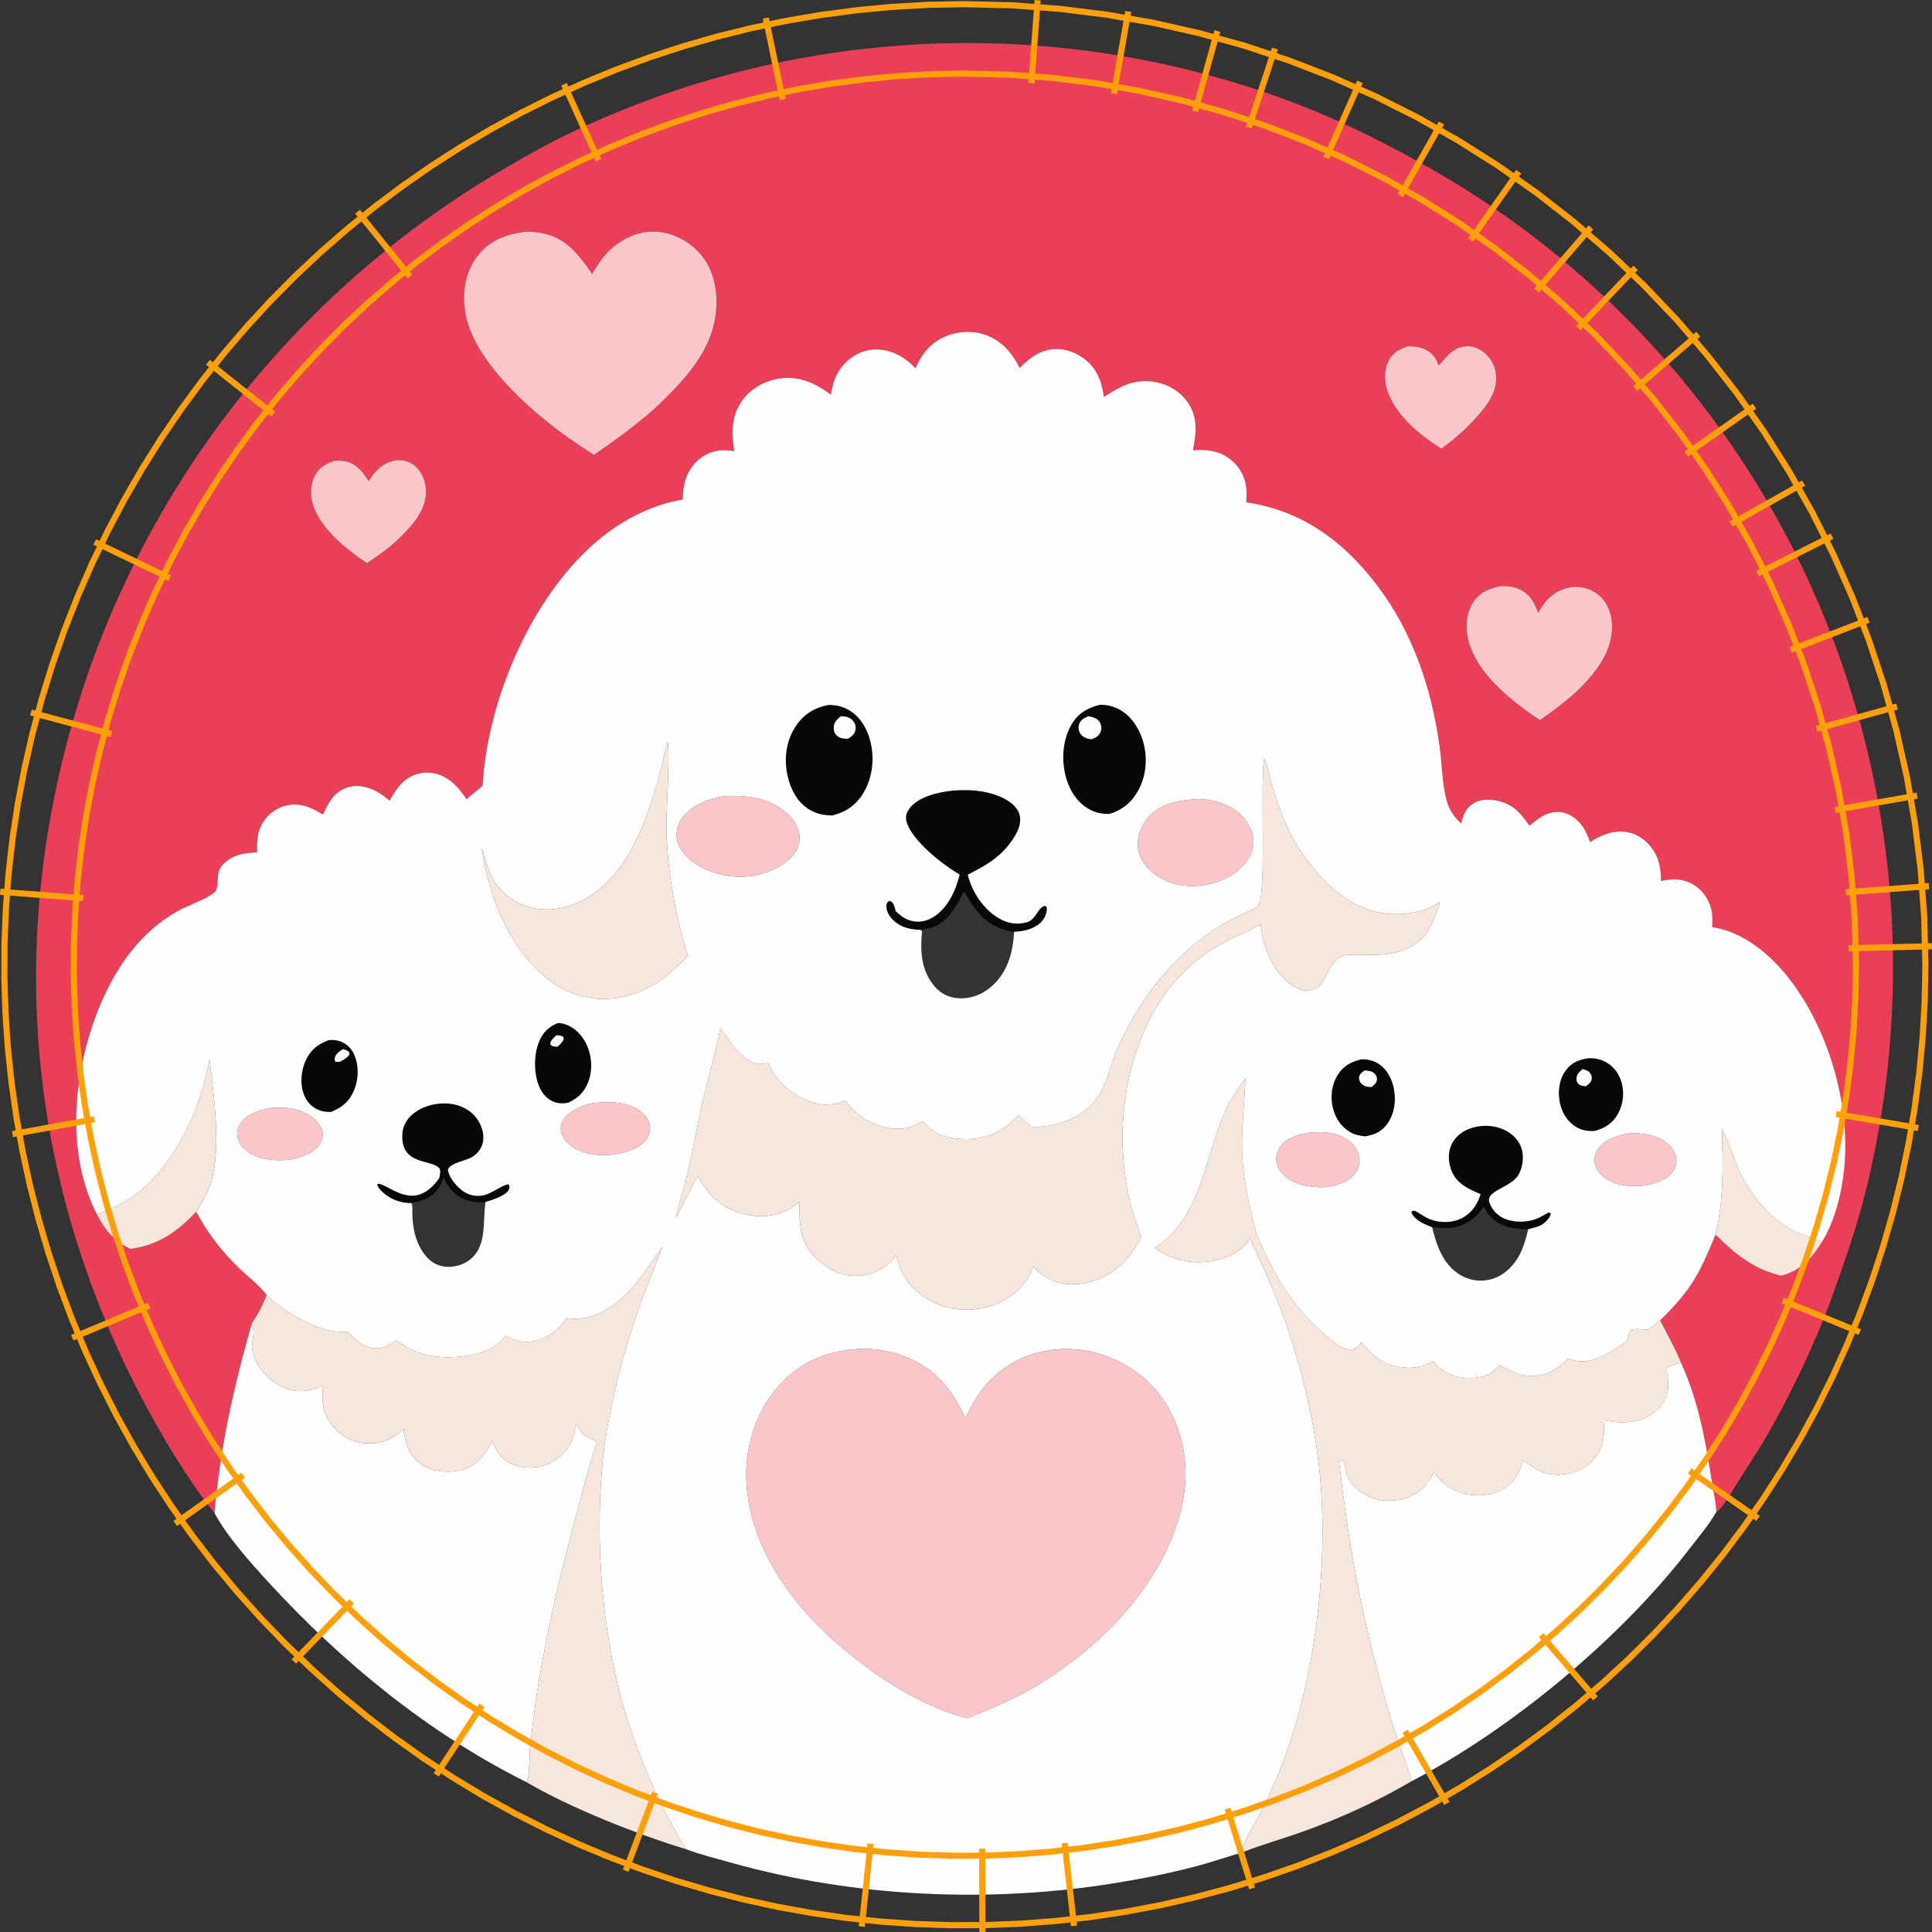
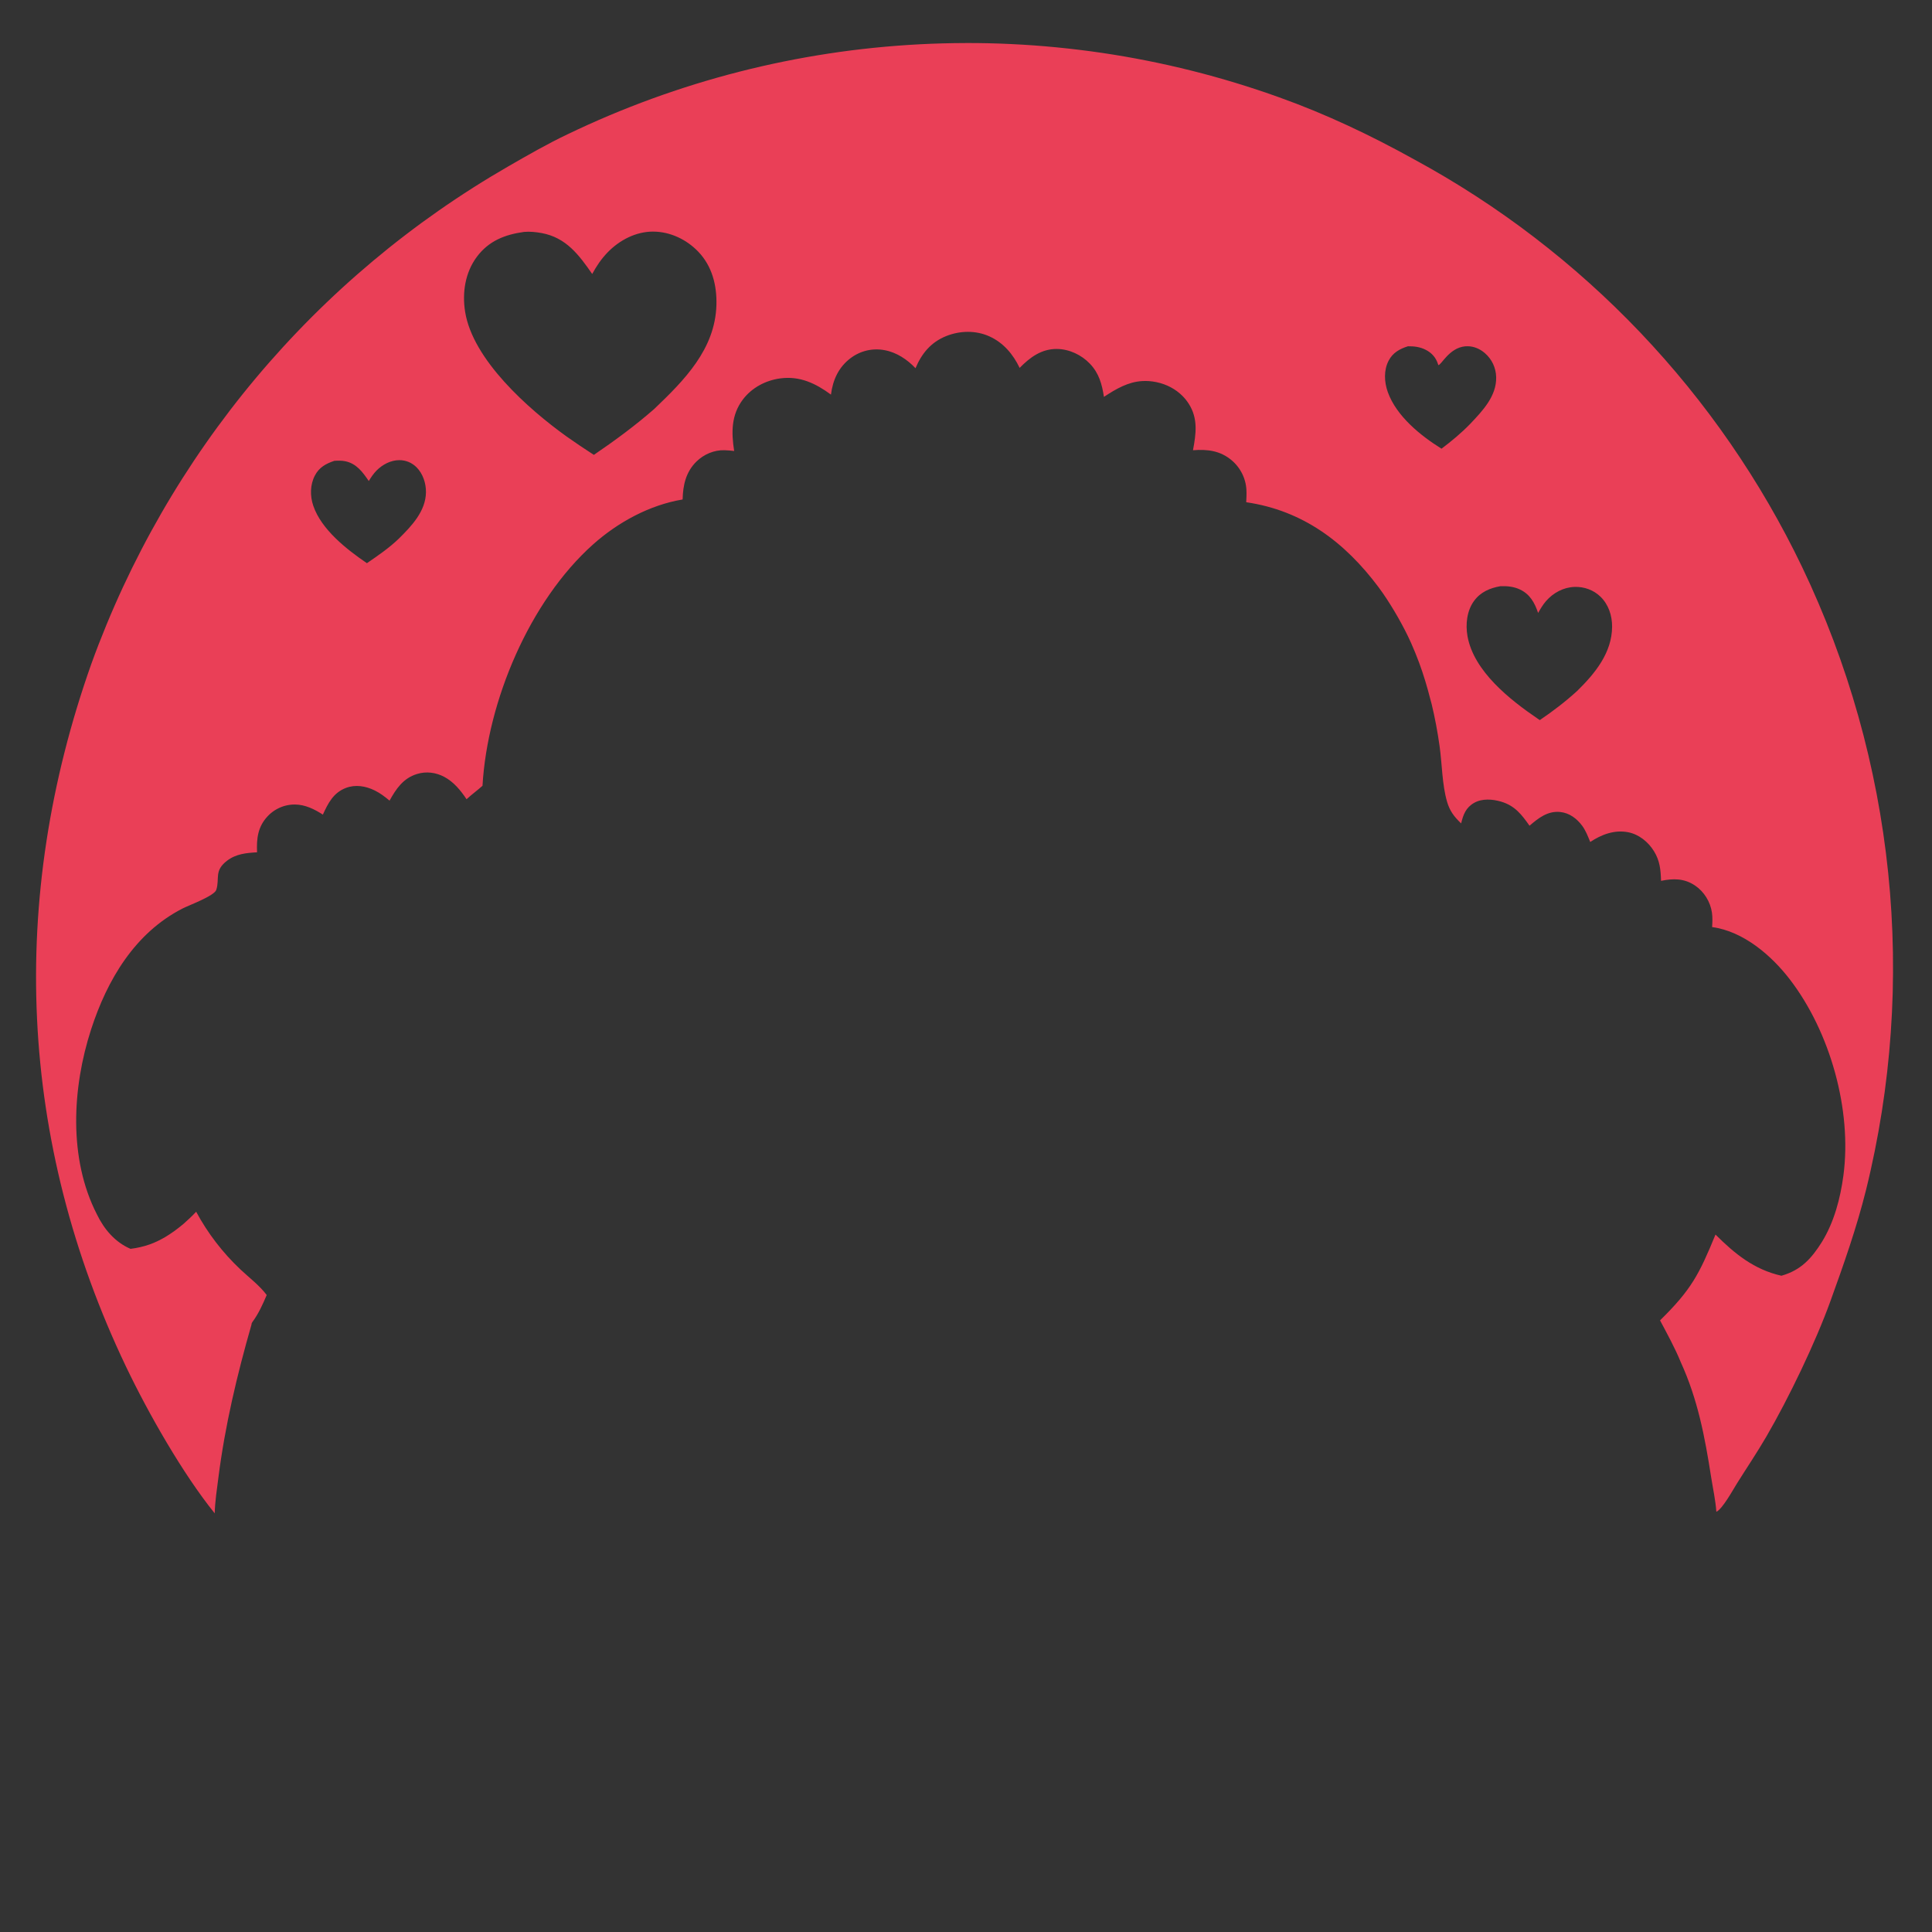
<svg xmlns="http://www.w3.org/2000/svg" xmlns:ns1="http://sodipodi.sourceforge.net/DTD/sodipodi-0.dtd" xmlns:ns2="http://www.inkscape.org/namespaces/inkscape" xmlns:ns3="http://inkstitch.org/namespace" width="315.479" height="315.484" version="1.1" id="svg45" ns1:docname="pieskizsatyna.svg" ns2:version="1.3.2 (091e20e, 2023-11-25, custom)">
  <rect width="100%" height="100%" fill="#333333" stroke="none" />
  <ns1:namedview id="namedview45" pagecolor="#ffffff" bordercolor="#000000" borderopacity="0.25" ns2:showpageshadow="2" ns2:pageopacity="0.0" ns2:pagecheckerboard="0" ns2:deskcolor="#d1d1d1" ns2:zoom="2.1461796" ns2:cx="188.0085" ns2:cy="146.53946" ns2:window-width="1920" ns2:window-height="991" ns2:window-x="-9" ns2:window-y="-9" ns2:window-maximized="1" ns2:current-layer="svg45" />
  <defs id="defs45" />
  <path d="m 157.634,7.029 c -1.245,0.003 -2.489,0.021 -3.733,0.055 -1.244,0.034 -2.488,0.082 -3.731,0.147 -1.243,0.065 -2.483,0.145 -3.724,0.241 -1.241,0.095 -2.481,0.206 -3.72,0.332 -1.238,0.126 -2.473,0.265 -3.708,0.422 -1.235,0.157 -2.468,0.331 -3.699,0.518 -1.23,0.187 -2.458,0.39 -3.683,0.607 -1.225,0.218 -2.447,0.451 -3.667,0.699 -1.22,0.248 -2.435,0.51 -3.648,0.788 -1.213,0.278 -2.422,0.572 -3.628,0.88 -1.206,0.308 -2.407,0.631 -3.605,0.969 -1.198,0.338 -2.393,0.691 -3.582,1.059 -1.189,0.368 -2.373,0.751 -3.552,1.148 -1.179,0.397 -2.353,0.807 -3.522,1.233 -1.169,0.426 -2.332,0.867 -3.49,1.322 -1.158,0.455 -2.312,0.924 -3.458,1.407 -1.147,0.484 -2.287,0.982 -3.422,1.494 -1.134,0.512 -2.261,1.037 -3.383,1.577 -3.296,1.565 -6.491,3.406 -9.653,5.225 -0.976,0.562 -1.947,1.135 -2.911,1.719 -0.964,0.583 -1.921,1.179 -2.872,1.783 -0.951,0.604 -1.895,1.22 -2.833,1.845 -0.937,0.625 -1.868,1.259 -2.791,1.904 -0.923,0.646 -1.841,1.301 -2.75,1.966 -0.909,0.666 -1.81,1.343 -2.704,2.028 -0.894,0.685 -1.782,1.378 -2.661,2.083 -0.879,0.705 -1.749,1.419 -2.613,2.143 -0.863,0.724 -1.719,1.457 -2.567,2.2 -0.847,0.743 -1.688,1.494 -2.519,2.255 -0.831,0.761 -1.652,1.531 -2.466,2.31 -0.814,0.779 -1.621,1.566 -2.418,2.363 -0.797,0.797 -1.584,1.604 -2.363,2.418 -0.779,0.814 -1.549,1.635 -2.31,2.466 -0.761,0.831 -1.512,1.669 -2.255,2.516 -0.743,0.847 -1.476,1.703 -2.2,2.567 -0.724,0.863 -1.44,1.734 -2.145,2.613 -0.705,0.879 -1.4,1.766 -2.085,2.661 -0.685,0.894 -1.36,1.795 -2.026,2.704 -0.666,0.909 -1.321,1.825 -1.966,2.748 -0.646,0.923 -1.281,1.854 -1.907,2.791 -0.625,0.937 -1.24,1.882 -1.845,2.833 -0.605,0.951 -1.2,1.908 -1.783,2.872 -0.584,0.964 -1.156,1.934 -1.719,2.911 -0.562,0.976 -1.114,1.959 -1.655,2.947 -0.541,0.989 -1.069,1.982 -1.588,2.982 -0.519,1 -1.029,2.007 -1.526,3.018 -0.497,1.011 -0.983,2.028 -1.458,3.05 -0.475,1.022 -0.937,2.048 -1.389,3.08 -0.452,1.032 -0.893,2.068 -1.322,3.11 -0.43,1.042 -0.849,2.087 -1.256,3.137 -0.407,1.051 -0.801,2.108 -1.185,3.167 -13.641,38.467 -11.946,78.03 5.661,114.861 3.602,7.535 9.256,17.476 14.463,23.914 0.048,-1.949 0.359,-3.934 0.605,-5.867 1.071,-8.426 3.039,-16.725 5.379,-24.879 0.023,-0.217 0.062,-0.349 0.193,-0.527 1.001,-1.365 1.648,-2.823 2.312,-4.375 -1.126,-1.525 -2.894,-2.863 -4.288,-4.178 -0.724,-0.682 -1.419,-1.391 -2.085,-2.129 -0.667,-0.738 -1.304,-1.501 -1.909,-2.289 -0.605,-0.789 -1.179,-1.601 -1.719,-2.436 -0.54,-0.835 -1.046,-1.691 -1.517,-2.567 -0.674,0.713 -1.363,1.364 -2.067,1.978 -0.005,0.005 -0.011,0.009 -0.016,0.014 -0.197,0.171 -0.402,0.328 -0.603,0.49 -0.009,0.007 -0.018,0.015 -0.028,0.023 -0.536,0.433 -1.091,0.832 -1.659,1.199 -0.007,0.005 -0.015,0.009 -0.023,0.014 -0.226,0.145 -0.451,0.295 -0.683,0.429 -9.11e-4,5.3e-4 -0.001,0.002 -0.002,0.002 -0.796,0.458 -1.618,0.872 -2.503,1.183 -0.978,0.343 -2.016,0.589 -3.133,0.726 -2.531,-1.084 -4.313,-3.198 -5.5,-5.649 -4.658,-9.095 -4.026,-20.661 -0.942,-30.173 2.628,-8.107 7.152,-15.781 14.951,-19.76 1.058,-0.539 5.184,-2.049 5.496,-3.046 0.589,-1.882 -0.399,-3.107 1.762,-4.755 1.46,-1.113 3.132,-1.27 4.893,-1.368 -0.097,-2.235 0.117,-4.185 1.739,-5.897 0.071,-0.075 0.143,-0.15 0.218,-0.222 0.075,-0.072 0.151,-0.141 0.229,-0.209 0.078,-0.068 0.159,-0.133 0.241,-0.197 0.082,-0.064 0.165,-0.126 0.25,-0.186 0.085,-0.06 0.171,-0.117 0.259,-0.172 0.088,-0.055 0.178,-0.108 0.268,-0.158 0.091,-0.05 0.182,-0.099 0.275,-0.144 0.093,-0.046 0.189,-0.09 0.284,-0.131 0.095,-0.041 0.192,-0.079 0.289,-0.115 0.097,-0.036 0.194,-0.07 0.293,-0.101 0.099,-0.031 0.2,-0.059 0.3,-0.085 0.1,-0.026 0.201,-0.048 0.303,-0.069 0.102,-0.021 0.205,-0.037 0.307,-0.053 0.103,-0.015 0.206,-0.029 0.309,-0.039 0.103,-0.009 0.206,-0.018 0.309,-0.023 0.104,-0.005 0.208,-0.005 0.312,-0.005 1.694,0.019 3.164,0.758 4.561,1.65 0.846,-1.853 1.71,-3.565 3.738,-4.347 1.582,-0.611 3.258,-0.32 4.746,0.41 0.877,0.431 1.659,1.028 2.404,1.655 1.077,-1.937 2.224,-3.649 4.469,-4.345 1.508,-0.468 3.096,-0.27 4.48,0.472 1.541,0.826 2.672,2.211 3.626,3.644 0.838,-0.78 1.758,-1.437 2.603,-2.196 0.798,-13.786 7.672,-30.148 18.059,-39.416 4.055,-3.618 9.229,-6.437 14.619,-7.336 0.052,-2.329 0.527,-4.492 2.255,-6.19 1.21,-1.189 2.898,-1.908 4.604,-1.854 0.521,0.021 1.041,0.062 1.558,0.126 -0.467,-2.979 -0.506,-5.852 1.416,-8.399 1.464,-1.94 3.733,-3.139 6.124,-3.456 3.192,-0.424 5.78,0.823 8.264,2.649 0.306,-2.402 1.25,-4.495 3.241,-5.981 0.098,-0.073 0.199,-0.143 0.3,-0.211 0.102,-0.068 0.205,-0.134 0.309,-0.197 0.105,-0.063 0.21,-0.121 0.319,-0.179 0.108,-0.057 0.219,-0.111 0.33,-0.163 0.111,-0.052 0.223,-0.101 0.337,-0.147 0.113,-0.045 0.228,-0.087 0.344,-0.126 0.116,-0.039 0.231,-0.077 0.348,-0.11 0.118,-0.033 0.236,-0.064 0.355,-0.092 0.119,-0.027 0.239,-0.05 0.36,-0.071 0.121,-0.021 0.241,-0.04 0.362,-0.055 0.121,-0.015 0.245,-0.024 0.367,-0.032 0.122,-0.008 0.242,-0.014 0.364,-0.016 0.122,-0.002 0.247,1.84e-4 0.369,0.005 0.122,0.005 0.243,0.012 0.364,0.023 0.122,0.011 0.243,0.024 0.364,0.041 0.121,0.017 0.242,0.038 0.362,0.062 1.938,0.362 3.673,1.521 5.012,2.94 1.002,-2.4 2.521,-4.244 4.991,-5.239 1.125,-0.453 2.336,-0.696 3.543,-0.699 1.207,-0.003 2.413,0.232 3.527,0.736 2.296,1.038 3.876,2.92 4.943,5.15 1.684,-1.72 3.562,-3.118 6.098,-3.092 2.004,0.021 4.001,0.967 5.376,2.409 1.489,1.56 1.976,3.355 2.289,5.415 2.047,-1.349 3.937,-2.424 6.19,-2.578 0.751,-0.052 1.542,-0.003 2.393,0.174 1.618,0.336 3.11,1.109 4.256,2.264 0.382,0.385 0.725,0.812 1.022,1.281 1.546,2.435 1.174,4.914 0.681,7.572 2.343,-0.183 4.44,0.063 6.316,1.641 0.088,0.074 0.175,0.15 0.259,0.229 0.084,0.079 0.165,0.16 0.245,0.243 0.08,0.083 0.158,0.168 0.234,0.254 0.076,0.087 0.149,0.175 0.22,0.266 0.071,0.091 0.142,0.184 0.209,0.277 0.067,0.094 0.129,0.189 0.19,0.286 0.062,0.097 0.122,0.196 0.179,0.296 0.057,0.1 0.111,0.202 0.163,0.305 0.052,0.103 0.1,0.206 0.147,0.312 0.046,0.105 0.09,0.213 0.131,0.321 0.041,0.108 0.079,0.216 0.115,0.325 0.035,0.109 0.066,0.221 0.096,0.332 0.03,0.111 0.059,0.222 0.082,0.335 0.024,0.112 0.046,0.226 0.064,0.339 0.018,0.114 0.033,0.227 0.046,0.341 0.012,0.114 0.021,0.229 0.028,0.344 0.041,0.678 0.002,1.366 -0.03,2.044 2.303,0.335 4.461,0.909 6.488,1.696 2.026,0.787 3.92,1.787 5.7,2.975 h 0.002 c 0.89,0.594 1.749,1.236 2.583,1.92 0.834,0.685 1.639,1.414 2.42,2.184 1.562,1.538 3.023,3.238 4.398,5.076 0.956,1.278 1.807,2.608 2.615,3.96 0.198,0.331 0.393,0.664 0.582,0.999 0.767,1.357 1.491,2.735 2.124,4.153 0.476,1.066 0.917,2.148 1.322,3.243 0.724,1.956 1.322,3.961 1.838,5.991 0.062,0.242 0.138,0.479 0.197,0.722 1.6e-4,7.1e-4 -1.8e-4,0.001 0,0.002 0.552,2.28 0.983,4.598 1.309,6.935 0.404,2.903 0.402,6.262 1.217,9.052 0.446,1.528 1.164,2.448 2.296,3.538 0.346,-1.429 0.764,-2.584 2.131,-3.36 1.308,-0.742 2.999,-0.608 4.391,-0.199 1.125,0.33 1.966,0.86 2.686,1.533 0.72,0.674 1.317,1.491 1.959,2.402 1.457,-1.248 2.973,-2.454 5.024,-2.239 0.749,0.078 1.424,0.346 2.021,0.74 0.598,0.395 1.118,0.917 1.556,1.508 0.58,0.782 0.947,1.749 1.313,2.647 1.824,-1.216 3.954,-2.023 6.181,-1.593 1.771,0.342 3.294,1.584 4.228,3.096 0.482,0.781 0.76,1.55 0.921,2.344 0.161,0.795 0.208,1.615 0.234,2.5 1.992,-0.41 3.776,-0.423 5.544,0.761 1.476,0.989 2.508,2.658 2.766,4.416 0.115,0.784 0.077,1.584 0.03,2.372 1.275,0.171 2.517,0.544 3.71,1.07 1.193,0.526 2.338,1.205 3.417,1.985 2.159,1.56 4.058,3.527 5.571,5.498 6.572,8.561 10.163,21.294 8.741,32.002 -0.498,3.745 -1.515,7.613 -3.509,10.856 -1.701,2.711 -3.427,4.619 -6.614,5.521 -4.447,-0.996 -7.621,-3.583 -10.764,-6.724 -2.679,6.522 -3.942,8.986 -9.055,14.014 1.164,2.194 2.464,4.548 3.394,6.848 2.776,6.084 3.924,12.179 4.948,18.737 0.29,1.859 0.726,3.806 0.853,5.674 1.009,-0.474 2.695,-3.562 3.367,-4.634 1.593,-2.542 3.293,-5.062 4.799,-7.652 3.654,-6.284 8.002,-15.318 10.46,-22.115 2.154,-5.957 4.287,-12 5.814,-18.153 0.26,-1.055 0.51,-2.111 0.747,-3.172 0.238,-1.061 0.464,-2.125 0.678,-3.19 0.215,-1.065 0.418,-2.132 0.61,-3.202 0.192,-1.07 0.372,-2.142 0.541,-3.215 0.169,-1.074 0.327,-2.15 0.472,-3.227 0.146,-1.077 0.279,-2.154 0.401,-3.234 0.122,-1.08 0.233,-2.163 0.332,-3.245 0.099,-1.082 0.186,-2.166 0.261,-3.25 0.076,-1.084 0.14,-2.169 0.193,-3.254 0.052,-1.085 0.095,-2.17 0.124,-3.257 0.029,-1.087 0.045,-2.174 0.05,-3.261 0.006,-1.087 0.002,-2.172 -0.016,-3.259 -0.018,-1.087 -0.048,-2.173 -0.089,-3.259 -0.041,-1.086 -0.094,-2.172 -0.158,-3.257 -0.064,-1.085 -0.139,-2.169 -0.227,-3.252 -0.088,-1.083 -0.187,-2.166 -0.298,-3.247 -0.111,-1.081 -0.235,-2.16 -0.369,-3.238 -0.134,-1.078 -0.28,-2.156 -0.438,-3.231 -0.158,-1.075 -0.326,-2.148 -0.506,-3.22 -0.181,-1.072 -0.372,-2.141 -0.575,-3.208 -0.203,-1.067 -0.42,-2.134 -0.646,-3.197 -0.226,-1.063 -0.464,-2.123 -0.713,-3.181 -0.249,-1.058 -0.51,-2.113 -0.781,-3.165 -0.272,-1.052 -0.556,-2.1 -0.85,-3.147 -0.294,-1.046 -0.6,-2.089 -0.917,-3.128 -0.317,-1.039 -0.644,-2.075 -0.983,-3.108 -0.339,-1.032 -0.691,-2.062 -1.052,-3.087 -0.361,-1.025 -0.733,-2.045 -1.116,-3.062 -0.383,-1.017 -0.777,-2.03 -1.183,-3.039 -0.405,-1.008 -0.822,-2.012 -1.249,-3.011 -0.427,-0.999 -0.863,-1.996 -1.311,-2.986 -0.448,-0.99 -0.908,-1.974 -1.377,-2.954 -0.421,-0.876 -0.85,-1.749 -1.288,-2.617 -0.438,-0.868 -0.884,-1.733 -1.338,-2.592 -0.455,-0.859 -0.917,-1.712 -1.389,-2.562 -0.471,-0.85 -0.951,-1.696 -1.439,-2.537 -0.488,-0.841 -0.983,-1.678 -1.487,-2.509 -0.504,-0.831 -1.017,-1.656 -1.538,-2.477 -0.52,-0.821 -1.049,-1.637 -1.586,-2.448 -0.536,-0.811 -1.08,-1.615 -1.632,-2.416 -0.552,-0.8 -1.112,-1.597 -1.68,-2.386 -0.568,-0.789 -1.143,-1.571 -1.726,-2.349 -0.583,-0.778 -1.173,-1.551 -1.772,-2.317 -0.598,-0.766 -1.204,-1.528 -1.817,-2.283 -0.613,-0.754 -1.233,-1.501 -1.861,-2.244 -0.628,-0.742 -1.262,-1.479 -1.904,-2.209 -0.642,-0.73 -1.292,-1.453 -1.948,-2.17 -0.656,-0.717 -1.319,-1.429 -1.989,-2.134 -0.67,-0.704 -1.347,-1.401 -2.03,-2.092 -0.684,-0.691 -1.375,-1.376 -2.072,-2.053 -0.697,-0.677 -1.4,-1.348 -2.111,-2.012 -0.71,-0.664 -1.429,-1.319 -2.152,-1.969 -0.723,-0.65 -1.451,-1.294 -2.186,-1.93 -0.736,-0.635 -1.477,-1.263 -2.225,-1.884 -0.748,-0.621 -1.504,-1.234 -2.264,-1.84 -0.76,-0.606 -1.525,-1.206 -2.296,-1.797 -0.772,-0.591 -1.548,-1.175 -2.331,-1.751 -0.783,-0.576 -1.573,-1.144 -2.367,-1.705 -0.794,-0.561 -1.595,-1.114 -2.399,-1.659 -0.805,-0.545 -1.614,-1.08 -2.429,-1.609 -0.816,-0.529 -1.638,-1.052 -2.464,-1.565 -0.826,-0.513 -1.655,-1.018 -2.491,-1.515 -0.836,-0.497 -1.676,-0.984 -2.521,-1.464 -0.845,-0.48 -1.696,-0.953 -2.551,-1.416 -7.152,-3.966 -14.396,-7.413 -22.104,-10.169 -1.171,-0.421 -2.348,-0.828 -3.529,-1.219 -1.181,-0.392 -2.366,-0.768 -3.557,-1.13 -1.191,-0.362 -2.385,-0.71 -3.584,-1.043 -1.199,-0.333 -2.402,-0.651 -3.61,-0.953 -1.207,-0.303 -2.418,-0.591 -3.632,-0.864 -1.214,-0.273 -2.432,-0.53 -3.653,-0.772 -1.22,-0.243 -2.443,-0.471 -3.669,-0.683 -1.226,-0.212 -2.456,-0.41 -3.687,-0.591 -1.231,-0.182 -2.464,-0.346 -3.699,-0.497 -1.235,-0.151 -2.472,-0.287 -3.71,-0.408 -1.239,-0.12 -2.478,-0.227 -3.72,-0.316 -1.241,-0.09 -2.483,-0.163 -3.726,-0.222 -1.243,-0.059 -2.489,-0.103 -3.733,-0.131 -1.244,-0.028 -2.486,-0.04 -3.731,-0.037 z m -50.994,30.79 c 2.789,0.004 5.469,1.282 7.384,3.282 2.263,2.363 3.051,5.503 2.961,8.702 -0.203,7.229 -5.256,12.302 -10.173,16.996 -3.145,2.746 -6.389,5.13 -9.839,7.48 -1.501,-0.967 -2.981,-1.965 -4.441,-2.993 -6.257,-4.486 -15.338,-12.542 -16.583,-20.381 -0.494,-3.109 0.003,-6.402 1.914,-8.965 1.947,-2.612 4.599,-3.637 7.698,-4.068 0.932,-0.088 1.961,0.017 2.881,0.186 4.006,0.736 6.096,3.573 8.259,6.68 0.691,-1.274 1.506,-2.485 2.519,-3.527 1.939,-1.995 4.598,-3.396 7.421,-3.392 z m 133.046,18.719 c 1.03,0.02 1.992,0.441 2.78,1.123 1.152,0.999 1.802,2.383 1.845,3.905 0.088,3.128 -2.253,5.555 -4.256,7.666 -1.433,1.479 -3.025,2.799 -4.668,4.036 -3.427,-2.133 -7.362,-5.31 -8.771,-9.245 -0.585,-1.634 -0.685,-3.565 0.142,-5.14 0.679,-1.295 1.8,-1.915 3.144,-2.34 1.022,-0.017 1.998,0.109 2.917,0.582 0.996,0.512 1.661,1.276 1.998,2.342 0.016,0.05 0.029,0.099 0.043,0.149 0.462,0.064 1.759,-2.817 4.377,-3.062 0.15,-0.014 0.3,-0.019 0.447,-0.016 z M 65.216,75.14 c 0.129,-4.51e-4 0.259,0.004 0.387,0.016 0.129,0.012 0.256,0.032 0.383,0.057 0.127,0.025 0.252,0.057 0.376,0.094 0.124,0.037 0.245,0.079 0.364,0.128 0.119,0.049 0.237,0.104 0.351,0.165 0.114,0.061 0.225,0.13 0.332,0.202 0.107,0.072 0.21,0.149 0.309,0.231 0.1,0.082 0.198,0.167 0.289,0.259 1.052,1.048 1.569,2.627 1.549,4.093 -0.041,3.095 -2.348,5.508 -4.405,7.544 -1.584,1.533 -3.422,2.793 -5.239,4.033 -3.282,-2.231 -7.429,-5.48 -8.755,-9.373 -0.544,-1.597 -0.532,-3.429 0.264,-4.946 0.7,-1.336 1.794,-1.928 3.169,-2.393 0.593,-0.034 1.176,-0.059 1.762,0.06 1.861,0.375 2.863,1.77 3.866,3.238 0.36,-0.593 0.774,-1.213 1.263,-1.707 0.978,-0.989 2.321,-1.702 3.733,-1.703 z M 245.025,95.718 c 1.105,-0.033 2.166,0.065 3.179,0.545 1.644,0.78 2.4,2.184 2.956,3.823 0.39,-0.677 0.781,-1.347 1.297,-1.939 1.18,-1.353 2.847,-2.25 4.657,-2.31 1.559,-0.051 3.083,0.492 4.21,1.579 1.335,1.287 1.93,3.101 1.918,4.927 -0.027,4.256 -2.783,7.609 -5.661,10.441 -1.942,1.78 -3.97,3.325 -6.144,4.804 l -0.378,-0.257 c -4.505,-3.075 -10.396,-7.703 -11.427,-13.434 -0.346,-1.924 -0.116,-4.163 1.07,-5.778 1.076,-1.465 2.594,-2.098 4.322,-2.402 z" style="fill:#ea3f57;stroke-width:1.173" id="path99" ns3:fill_underlay_row_spacing_mm="4" ns3:enable_random_stitch_length="True" />
-   <path d="m 179.942,115.083 c -0.127,-0.001 -0.254,0.001 -0.38,0.009 -2.015,0.51 -3.566,1.406 -4.629,3.266 -0.372,0.651 -0.66,1.352 -0.871,2.081 -0.211,0.729 -0.346,1.488 -0.406,2.253 -0.12,1.53 0.054,3.088 0.481,4.506 0.631,2.095 1.954,4.074 3.956,5.067 0.997,0.495 1.989,0.681 3.094,0.642 2.155,-0.66 3.71,-1.978 4.765,-3.983 0.332,-0.63 0.59,-1.296 0.777,-1.982 0.56,-2.06 0.475,-4.304 -0.209,-6.318 -0.694,-2.043 -2.019,-3.949 -3.997,-4.916 -0.795,-0.388 -1.691,-0.614 -2.58,-0.623 z m -44.277,0.032 c -0.143,-0.004 -0.288,-0.004 -0.433,0.002 -2.27,0.47 -3.969,1.483 -5.282,3.447 -0.406,0.607 -0.733,1.246 -0.983,1.907 -0.752,1.982 -0.825,4.162 -0.353,6.275 0.485,2.167 1.62,4.32 3.582,5.48 0.611,0.361 1.196,0.586 1.801,0.726 0.606,0.14 1.233,0.195 1.932,0.213 2.259,-0.6 3.869,-1.673 5.092,-3.726 0.375,-0.63 0.676,-1.305 0.905,-2.005 0.687,-2.101 0.724,-4.44 0.158,-6.55 -0.545,-2.033 -1.687,-3.958 -3.573,-4.998 -0.897,-0.495 -1.844,-0.744 -2.846,-0.77 z m 1.852,1.843 c 0.065,7.9e-4 0.132,0.006 0.234,0.016 0.65,0.063 1.215,0.305 1.623,0.834 0.295,0.383 0.408,0.863 0.323,1.338 -0.067,0.375 -0.216,0.646 -0.424,0.871 -0.208,0.225 -0.475,0.404 -0.775,0.596 -0.045,0.002 -0.09,0.006 -0.135,0.007 -0.368,0.004 -0.714,-0.017 -1.029,-0.115 -0.315,-0.097 -0.599,-0.271 -0.846,-0.575 -0.312,-0.385 -0.377,-0.82 -0.33,-1.299 0.037,-0.386 0.185,-0.688 0.392,-0.951 0.206,-0.263 0.472,-0.487 0.747,-0.72 0.094,-10e-4 0.155,-0.004 0.22,-0.002 z m 40.172,0.009 c 0.203,0.021 0.4,0.054 0.598,0.105 0.274,0.07 0.547,0.18 0.784,0.339 0.237,0.159 0.437,0.369 0.566,0.635 0.248,0.512 0.27,1.014 0.043,1.533 -0.146,0.332 -0.336,0.546 -0.568,0.71 -0.232,0.164 -0.506,0.28 -0.82,0.415 -0.203,-0.018 -0.429,-0.03 -0.628,-0.082 -0.595,-0.157 -1.12,-0.516 -1.391,-1.084 -0.191,-0.401 -0.201,-0.895 -0.046,-1.309 0.134,-0.358 0.338,-0.601 0.589,-0.791 0.251,-0.19 0.549,-0.326 0.873,-0.472 z m -19.973,12.045 c -1.483,-0.019 -2.944,0.133 -4.233,0.408 -1.395,0.298 -3.053,0.839 -4.224,1.813 -0.39,0.325 -0.726,0.698 -0.981,1.125 -0.357,0.599 -0.421,1.179 -0.236,1.849 0.208,0.755 0.686,1.575 1.327,2.404 0.641,0.829 1.447,1.668 2.31,2.459 1.726,1.582 3.682,2.973 5.028,3.724 -0.32,1.328 -0.81,2.716 -1.526,3.956 -0.358,0.62 -0.771,1.202 -1.249,1.721 -0.478,0.519 -1.021,0.974 -1.634,1.338 -0.571,0.34 -1.177,0.562 -1.799,0.649 -0.622,0.087 -1.261,0.039 -1.9,-0.158 -0.94,-0.29 -1.598,-0.842 -2.317,-1.492 l -0.066,-0.245 c -0.154,-0.542 -0.228,-0.976 -0.671,-1.359 l -0.399,-0.089 c -0.332,0.289 -0.405,0.486 -0.403,0.937 0.001,0.456 0.167,0.917 0.417,1.334 0.25,0.417 0.584,0.791 0.917,1.075 0.618,0.526 1.29,0.862 2.003,1.07 0.713,0.208 1.469,0.29 2.257,0.309 0.485,-0.048 0.936,-0.125 1.361,-0.236 0.426,-0.111 0.825,-0.257 1.203,-0.445 0.378,-0.187 0.737,-0.416 1.079,-0.692 0.343,-0.276 0.67,-0.6 0.99,-0.976 0.499,-0.587 0.931,-1.234 1.332,-1.902 0.4,-0.668 0.769,-1.358 1.132,-2.033 0.375,0.679 0.77,1.349 1.201,1.987 0.431,0.638 0.897,1.242 1.414,1.792 0.517,0.55 1.086,1.044 1.721,1.46 0.318,0.208 0.653,0.398 1.006,0.564 0.353,0.166 0.724,0.308 1.116,0.426 0.55,0.166 1.136,0.267 1.7,0.371 0.761,-0.032 1.545,-0.13 2.283,-0.353 0.737,-0.223 1.427,-0.571 2.003,-1.102 0.314,-0.29 0.586,-0.657 0.777,-1.061 0.191,-0.404 0.301,-0.846 0.289,-1.281 -0.009,-0.305 -0.093,-0.285 -0.305,-0.461 -0.31,0.072 -0.552,0.248 -0.765,0.479 -0.426,0.462 -0.737,1.141 -1.251,1.645 -0.257,0.252 -0.564,0.461 -0.963,0.575 -1.582,0.455 -3.171,0.177 -4.572,-0.66 -0.633,-0.378 -1.223,-0.834 -1.762,-1.35 -1.617,-1.548 -2.778,-3.634 -3.289,-5.752 1.399,-0.725 2.658,-1.382 3.809,-2.186 1.151,-0.804 2.193,-1.755 3.16,-3.062 0.444,-0.6 0.9,-1.293 1.208,-2.03 0.308,-0.737 0.468,-1.518 0.323,-2.292 -0.102,-0.544 -0.354,-1.022 -0.692,-1.437 -0.338,-0.415 -0.764,-0.765 -1.215,-1.054 -1.905,-1.22 -4.442,-1.73 -6.914,-1.762 z m -66.601,38.029 c -1.547,0.632 -2.445,1.5 -3.092,3.057 -0.899,2.164 -0.888,5.332 0.085,7.476 0.246,0.542 0.568,1.038 0.972,1.448 0.403,0.411 0.888,0.737 1.46,0.937 0.727,0.255 1.455,0.261 2.205,0.119 1.629,-0.746 2.672,-1.71 3.321,-3.417 0.764,-2.011 0.581,-4.375 -0.371,-6.291 -0.69,-1.388 -1.855,-2.593 -3.348,-3.098 -0.406,-0.138 -0.801,-0.217 -1.231,-0.231 z m -0.248,2.019 c 0.333,0.007 0.574,0.006 0.887,0.14 0.291,0.124 0.186,0.068 0.312,0.422 -0.182,0.552 -0.605,0.894 -1.008,1.29 -0.314,-0.008 -0.572,-0.006 -0.871,-0.119 -0.259,-0.097 -0.236,-0.207 -0.344,-0.442 0.202,-0.59 0.57,-0.88 1.024,-1.29 z m -36.668,0.756 c -0.158,-10e-4 -0.317,0.005 -0.477,0.014 -1.717,0.627 -2.904,1.484 -3.733,3.179 -0.841,1.719 -1.046,3.915 -0.364,5.723 0.219,0.582 0.534,1.095 0.937,1.522 0.404,0.426 0.897,0.766 1.474,1.004 0.67,0.276 1.348,0.354 2.065,0.305 1.794,-0.745 2.973,-1.714 3.74,-3.568 0.74,-1.79 0.792,-4.046 -0.016,-5.823 -0.223,-0.492 -0.529,-0.926 -0.905,-1.286 -0.376,-0.359 -0.823,-0.644 -1.332,-0.832 -0.454,-0.168 -0.916,-0.231 -1.389,-0.236 z m 1.797,1.499 c 0.336,0.084 0.556,0.138 0.839,0.353 0.269,0.204 0.182,0.112 0.227,0.488 -0.351,0.592 -0.848,0.823 -1.432,1.157 -0.257,0.085 -0.515,0.072 -0.784,0.083 l -0.17,-0.213 c -0.021,-0.208 -0.035,-0.211 0.014,-0.449 0.07,-0.343 0.26,-0.609 0.502,-0.834 0.242,-0.225 0.534,-0.409 0.804,-0.584 z m 203.62,1.476 c -0.119,0.001 -0.238,0.009 -0.358,0.018 -0.76,0.122 -1.439,0.309 -2.042,0.628 -0.603,0.319 -1.131,0.768 -1.593,1.414 -1.05,1.468 -1.273,3.403 -0.928,5.143 0.32,1.616 1.163,3.082 2.578,3.972 0.485,0.305 0.972,0.497 1.478,0.607 0.506,0.11 1.03,0.139 1.593,0.115 1.706,-0.457 2.943,-1.191 3.834,-2.771 0.055,-0.099 0.106,-0.199 0.156,-0.3 0.05,-0.101 0.097,-0.203 0.142,-0.307 0.045,-0.104 0.086,-0.208 0.126,-0.314 0.04,-0.106 0.078,-0.213 0.112,-0.321 0.034,-0.108 0.065,-0.214 0.094,-0.323 0.029,-0.109 0.057,-0.22 0.08,-0.33 0.024,-0.11 0.044,-0.221 0.062,-0.332 0.018,-0.112 0.033,-0.225 0.046,-0.337 0.013,-0.112 0.023,-0.224 0.03,-0.337 0.007,-0.113 0.012,-0.224 0.014,-0.337 0.001,-0.113 -6.8e-4,-0.226 -0.005,-0.339 -0.004,-0.113 -0.011,-0.227 -0.021,-0.339 -0.009,-0.113 -0.022,-0.223 -0.037,-0.335 -0.015,-0.112 -0.032,-0.223 -0.053,-0.335 -0.021,-0.111 -0.045,-0.222 -0.071,-0.332 -0.026,-0.11 -0.053,-0.217 -0.085,-0.325 -0.431,-1.437 -1.371,-2.676 -2.729,-3.346 -0.215,-0.104 -0.435,-0.191 -0.662,-0.266 -0.227,-0.074 -0.459,-0.135 -0.694,-0.179 -0.235,-0.044 -0.472,-0.072 -0.71,-0.085 -0.119,-0.006 -0.238,-0.008 -0.358,-0.007 z m -37.324,0.186 c -1.662,0.388 -2.939,1.076 -3.871,2.558 -0.978,1.556 -1.205,3.555 -0.791,5.328 0.389,1.666 1.343,3.121 2.828,4.001 0.779,0.462 1.592,0.61 2.482,0.692 1.603,-0.263 2.735,-0.793 3.681,-2.17 1.116,-1.626 1.369,-3.718 0.99,-5.624 -0.323,-1.621 -1.145,-3.226 -2.587,-4.116 -0.419,-0.258 -0.859,-0.431 -1.315,-0.536 -0.457,-0.105 -0.931,-0.143 -1.416,-0.133 z m 36.12,1.595 c 0.415,0.103 0.94,0.249 1.21,0.616 0.257,0.35 0.358,0.659 0.268,1.093 -0.052,0.248 -0.188,0.449 -0.357,0.623 -0.17,0.174 -0.372,0.322 -0.559,0.468 -0.428,-0.047 -0.916,-0.06 -1.233,-0.401 -0.208,-0.223 -0.321,-0.437 -0.319,-0.738 0.004,-0.4 0.115,-0.688 0.293,-0.94 0.178,-0.252 0.423,-0.468 0.697,-0.722 z m -35.557,0.225 c 0.269,0.021 0.578,0.042 0.869,0.115 0.29,0.073 0.561,0.197 0.749,0.422 0.27,0.321 0.428,0.618 0.353,1.047 -0.092,0.519 -0.474,0.816 -0.859,1.118 -0.326,-0.009 -0.615,-0.03 -0.885,-0.105 -0.27,-0.076 -0.519,-0.206 -0.763,-0.438 -0.285,-0.271 -0.438,-0.68 -0.378,-1.07 0.042,-0.277 0.165,-0.478 0.33,-0.646 0.165,-0.168 0.372,-0.302 0.584,-0.442 z m -150.396,5.376 c -1.748,0.015 -3.568,0.557 -4.914,1.625 -0.513,0.407 -0.95,0.893 -1.272,1.444 -0.322,0.551 -0.527,1.165 -0.573,1.829 -0.046,0.665 -0.006,1.228 0.101,1.707 0.107,0.48 0.281,0.877 0.504,1.208 1.341,1.987 4.459,1.623 5.468,2.817 0.199,0.475 0.087,0.846 -0.005,1.332 l -0.044,0.218 c -0.443,0.659 -0.985,1.298 -1.62,1.808 -0.635,0.51 -1.363,0.892 -2.175,1.034 -2.71,0.474 -5.37,-2.213 -6.334,-1.852 0.036,0.306 0.223,0.611 0.458,0.889 0.236,0.278 0.52,0.528 0.749,0.717 1.187,0.981 2.856,1.54 4.391,1.508 0.285,-0.093 0.574,-0.155 0.864,-0.218 0.242,-0.052 0.486,-0.106 0.724,-0.181 0.413,-0.13 0.776,-0.278 1.102,-0.449 0.327,-0.172 0.616,-0.368 0.878,-0.596 0.262,-0.228 0.497,-0.488 0.715,-0.788 0.218,-0.3 0.42,-0.642 0.614,-1.029 L 72.424,192.29 c 0.929,1.773 1.927,3.112 3.93,3.738 0.992,0.309 1.907,0.315 2.933,0.238 0.72,-0.192 2.228,-0.668 3.128,-1.288 0.3,-0.207 0.533,-0.429 0.646,-0.662 0.191,-0.396 0.18,-0.554 0.023,-0.924 -0.971,-0.042 -2.882,1.657 -4.432,1.847 -0.6,0.073 -1.174,0.036 -1.719,-0.115 -0.544,-0.15 -1.058,-0.413 -1.533,-0.786 -0.483,-0.38 -1.005,-0.901 -1.428,-1.485 -0.423,-0.584 -0.746,-1.229 -0.832,-1.854 0.117,-0.295 0.357,-0.529 0.669,-0.726 0.312,-0.197 0.695,-0.357 1.098,-0.502 0.806,-0.289 1.691,-0.518 2.239,-0.869 0.444,-0.284 0.83,-0.643 1.128,-1.063 0.298,-0.42 0.507,-0.901 0.603,-1.423 0.12,-0.654 0.053,-1.342 -0.14,-1.998 -0.192,-0.656 -0.51,-1.28 -0.896,-1.806 -0.989,-1.347 -2.554,-2.144 -4.189,-2.365 -0.389,-0.053 -0.788,-0.077 -1.192,-0.073 z m 170.227,3.66 c -0.844,-0.012 -1.689,0.116 -2.477,0.378 -0.663,0.22 -1.295,0.549 -1.838,0.981 -0.543,0.432 -0.999,0.969 -1.311,1.607 -0.666,1.361 -0.596,2.964 -0.051,4.354 0.209,0.532 0.489,0.986 0.82,1.382 0.995,1.187 2.465,1.842 3.942,2.459 -0.094,0.273 -0.193,0.542 -0.302,0.809 -0.613,1.499 -1.732,2.747 -3.266,3.337 -0.834,0.321 -1.769,0.446 -2.693,0.387 -0.462,-0.029 -0.92,-0.104 -1.361,-0.225 -0.442,-0.121 -0.867,-0.287 -1.26,-0.497 -0.619,-0.33 -1.177,-0.786 -1.82,-1.068 -0.266,-0.117 -0.311,-0.021 -0.564,0.083 l -0.016,0.231 c 0.62,1.322 2.11,1.831 3.362,2.344 2.426,0.289 4.549,0.25 6.589,-1.311 0.747,-0.572 1.285,-1.28 1.843,-2.026 0.955,1.701 2.056,2.776 3.995,3.298 1.071,0.288 2.165,0.332 3.266,0.358 0.445,-0.112 0.934,-0.219 1.4,-0.374 0.467,-0.155 0.911,-0.358 1.265,-0.665 0.216,-0.187 0.459,-0.427 0.655,-0.694 0.196,-0.267 0.346,-0.561 0.371,-0.853 l -0.298,-0.156 c -0.676,0.332 -1.311,0.755 -2.012,1.034 -1.618,0.642 -3.833,0.65 -5.42,-0.092 -0.517,-0.242 -1.006,-0.614 -1.409,-1.061 -0.403,-0.448 -0.72,-0.971 -0.894,-1.519 -0.158,-0.498 -0.009,-0.895 0.321,-1.244 0.33,-0.35 0.84,-0.653 1.409,-0.965 1.138,-0.624 2.507,-1.285 3.108,-2.427 0.632,-1.202 0.836,-2.892 0.415,-4.192 -0.213,-0.658 -0.567,-1.238 -1.022,-1.73 -0.455,-0.492 -1.01,-0.896 -1.62,-1.203 -0.958,-0.482 -2.04,-0.725 -3.126,-0.74 z" style="fill:#0a0807;stroke-width:1.173" id="path98" ns2:label="path98" ns3:enable_random_stitch_length="True" ns3:fill_underlay_row_spacing_mm="4" />
-   <path d="m 158.032,54.194 c -1.207,0.003 -2.418,0.246 -3.543,0.699 -2.471,0.995 -3.99,2.839 -4.991,5.239 -1.339,-1.419 -3.074,-2.578 -5.012,-2.94 -0.12,-0.024 -0.241,-0.045 -0.362,-0.062 -0.121,-0.017 -0.242,-0.03 -0.364,-0.041 -0.122,-0.011 -0.242,-0.018 -0.364,-0.023 -0.122,-0.004 -0.247,-0.006 -0.369,-0.005 -0.122,0.002 -0.242,0.008 -0.364,0.016 -0.122,0.008 -0.245,0.017 -0.367,0.032 -0.121,0.015 -0.242,0.034 -0.362,0.055 -0.12,0.021 -0.24,0.044 -0.36,0.071 -0.119,0.027 -0.238,0.058 -0.355,0.092 -0.118,0.033 -0.233,0.071 -0.348,0.11 -0.116,0.039 -0.23,0.081 -0.344,0.126 -0.113,0.045 -0.226,0.095 -0.337,0.147 -0.111,0.051 -0.222,0.106 -0.33,0.163 -0.108,0.057 -0.213,0.116 -0.319,0.179 -0.105,0.063 -0.208,0.129 -0.309,0.197 -0.101,0.068 -0.202,0.138 -0.3,0.211 -1.991,1.486 -2.935,3.579 -3.241,5.981 -2.484,-1.827 -5.072,-3.073 -8.264,-2.649 -2.391,0.317 -4.659,1.516 -6.124,3.456 -1.923,2.547 -1.883,5.421 -1.416,8.399 -0.517,-0.064 -1.038,-0.105 -1.558,-0.126 -1.706,-0.054 -3.394,0.665 -4.604,1.854 -1.729,1.698 -2.203,3.861 -2.255,6.19 -5.39,0.899 -10.564,3.718 -14.619,7.336 C 86.462,98.168 79.589,114.53 78.79,128.316 c -0.845,0.759 -1.766,1.416 -2.603,2.196 -0.953,-1.433 -2.085,-2.818 -3.626,-3.644 -1.384,-0.742 -2.972,-0.94 -4.48,-0.472 -2.245,0.696 -3.392,2.408 -4.469,4.345 -0.745,-0.627 -1.527,-1.224 -2.404,-1.655 -1.488,-0.73 -3.164,-1.021 -4.746,-0.41 -2.028,0.783 -2.892,2.495 -3.738,4.347 -1.396,-0.892 -2.866,-1.631 -4.561,-1.65 -0.104,-6.9e-4 -0.208,-1.3e-4 -0.312,0.005 -0.103,0.005 -0.206,0.013 -0.309,0.023 -0.103,0.011 -0.207,0.024 -0.309,0.039 -0.103,0.015 -0.205,0.032 -0.307,0.053 -0.102,0.021 -0.202,0.043 -0.303,0.069 -0.1,0.026 -0.201,0.054 -0.3,0.085 -0.099,0.031 -0.196,0.065 -0.293,0.101 -0.097,0.036 -0.193,0.074 -0.289,0.115 -0.095,0.041 -0.191,0.085 -0.284,0.131 -0.093,0.046 -0.184,0.094 -0.275,0.144 -0.091,0.051 -0.18,0.103 -0.268,0.158 -0.088,0.055 -0.174,0.112 -0.259,0.172 -0.085,0.06 -0.168,0.122 -0.25,0.186 -0.082,0.064 -0.162,0.129 -0.241,0.197 -0.078,0.068 -0.154,0.137 -0.229,0.209 -0.075,0.072 -0.147,0.147 -0.218,0.222 -1.623,1.712 -1.836,3.662 -1.739,5.897 -1.761,0.098 -3.433,0.255 -4.893,1.368 -2.162,1.649 -1.174,2.873 -1.762,4.755 -0.312,0.997 -4.438,2.506 -5.496,3.046 -7.799,3.979 -12.323,11.652 -14.951,19.76 -3.084,9.512 -3.716,21.078 0.942,30.173 1.598,-0.631 3.233,-1.238 4.71,-2.127 5.962,-3.588 10.16,-10.937 12.275,-17.417 0.608,-1.864 0.955,-3.77 1.437,-5.665 0.66,5.842 1.926,14.372 0.234,19.911 -0.544,1.781 -1.459,3.319 -2.438,4.891 0.471,0.876 0.977,1.732 1.517,2.567 0.54,0.835 1.113,1.647 1.719,2.436 0.605,0.789 1.242,1.552 1.909,2.289 0.667,0.738 1.362,1.447 2.085,2.129 1.394,1.315 3.162,2.653 4.288,4.178 2.542,2.47 6.99,5.135 10.487,5.846 0.886,0.18 1.824,0.156 2.725,0.167 1.294,1.273 2.678,2.693 4.636,2.691 1.342,-0.002 2.311,-0.59 3.355,-1.357 2.914,2.424 6.521,3.072 10.226,2.716 2.669,-0.256 5.555,-0.907 7.315,-3.092 0.083,-0.104 0.165,-0.21 0.245,-0.316 1.743,0.922 3.334,1.29 5.289,0.71 2.037,-0.604 3.485,-1.869 4.655,-3.589 0.816,0.1 1.58,0.113 2.306,0.046 2.177,-0.202 4.012,-1.127 5.91,-2.615 3.287,-2.575 5.04,-5.823 7.467,-9.094 -1.141,3.235 -2.566,6.362 -3.694,9.596 -1.309,3.677 -2.443,7.406 -3.403,11.188 -0.96,3.783 -1.743,7.603 -2.347,11.459 -0.839,6.647 -1.027,13.774 -0.575,20.86 0.453,7.086 1.548,14.13 3.277,20.61 1.068,4.001 2.621,8.408 4.457,12.694 0.918,2.143 1.907,4.256 2.94,6.273 1.034,2.017 2.113,3.938 3.211,5.697 2.426,0.906 4.991,1.536 7.485,2.234 20,5.605 41.939,6.617 62.427,3.314 4.672,-0.753 9.393,-1.685 13.961,-2.929 2.328,-0.633 4.609,-1.426 6.923,-2.102 0.313,-2.262 2.192,-4.808 3.204,-6.871 0.991,-2.02 1.943,-4.085 2.794,-6.167 5.889,-14.412 8.184,-33.501 6.664,-48.959 -0.966,-9.24 -3.277,-18.714 -6.619,-27.373 -1.426,-3.695 -3.131,-7.29 -4.762,-10.897 -0.134,0.219 -0.276,0.432 -0.424,0.642 -1.287,1.793 -3.95,2.815 -6.069,3.121 -3.191,0.461 -6.457,-0.276 -9.032,-2.225 7.622,-5.038 8.06,-14.355 11.33,-22.001 0.884,-2.067 2.112,-3.877 3.447,-5.674 -0.121,3.444 -0.53,6.871 -0.559,10.324 -0.044,5.172 0.99,9.893 2.31,14.846 2.556,6.422 5.726,11.941 11.003,16.489 0.962,0.829 2.04,1.88 3.215,2.37 0.635,0.264 1.458,0.377 2.086,0.021 0.381,-0.216 0.67,-0.637 0.935,-0.976 1.706,2.254 3.476,3.676 6.355,4.095 1.958,0.285 3.616,0.005 5.333,-0.969 1.081,1.526 2.72,2.343 4.547,2.636 1.691,0.271 3.888,0.096 5.282,-1.008 0.37,-0.293 0.701,-0.663 1.031,-0.999 2.263,1.369 4.335,2.236 7.036,1.549 1.733,-0.44 2.926,-1.419 4.141,-2.656 1.873,0.762 3.285,0.628 5.17,-0.176 1.601,-0.683 3.171,-1.711 4.51,-2.819 0.149,-0.642 0.18,-1.158 0.63,-1.662 0.841,-0.269 1.82,0.012 2.713,-0.046 0.713,-0.455 1.338,-0.916 1.971,-1.478 5.113,-5.028 6.375,-7.492 9.055,-14.014 1.378,-5.79 1.223,-11.361 1.031,-17.252 l 0.117,0.222 c 1.045,2.009 1.695,4.205 2.601,6.277 1.752,4.007 4.932,7.958 8.835,10.029 1.552,0.824 3.238,1.191 4.794,1.927 1.994,-3.243 3.011,-7.111 3.509,-10.856 1.423,-10.708 -2.169,-23.441 -8.741,-32.002 -3.027,-3.943 -7.598,-7.869 -12.699,-8.553 0.047,-0.788 0.086,-1.588 -0.03,-2.372 -0.258,-1.758 -1.29,-3.427 -2.766,-4.416 -1.767,-1.184 -3.552,-1.171 -5.544,-0.761 -0.051,-1.77 -0.19,-3.283 -1.155,-4.845 -0.934,-1.512 -2.457,-2.754 -4.228,-3.096 -2.226,-0.43 -4.356,0.376 -6.181,1.593 -0.366,-0.898 -0.733,-1.865 -1.313,-2.647 -0.876,-1.182 -2.08,-2.092 -3.577,-2.248 -2.05,-0.214 -3.566,0.991 -5.024,2.239 -1.284,-1.821 -2.395,-3.274 -4.645,-3.935 -1.392,-0.409 -3.083,-0.543 -4.391,0.199 -1.368,0.776 -1.786,1.931 -2.131,3.36 -1.132,-1.09 -1.85,-2.011 -2.296,-3.538 -0.815,-2.79 -0.813,-6.149 -1.217,-9.052 -1.303,-9.351 -4.286,-18.382 -9.987,-26.005 -5.498,-7.351 -12.377,-12.51 -21.591,-13.851 0.033,-0.678 0.071,-1.366 0.03,-2.044 -0.007,-0.115 -0.015,-0.229 -0.028,-0.344 -0.013,-0.115 -0.028,-0.228 -0.046,-0.341 -0.018,-0.114 -0.04,-0.227 -0.064,-0.339 -0.024,-0.113 -0.053,-0.223 -0.083,-0.335 -0.03,-0.111 -0.061,-0.223 -0.096,-0.332 -0.035,-0.11 -0.074,-0.218 -0.115,-0.325 -0.041,-0.108 -0.084,-0.216 -0.131,-0.321 -0.046,-0.105 -0.095,-0.209 -0.147,-0.312 -0.052,-0.103 -0.106,-0.205 -0.163,-0.305 -0.057,-0.1 -0.117,-0.198 -0.179,-0.296 -0.062,-0.097 -0.124,-0.192 -0.19,-0.286 -0.067,-0.094 -0.137,-0.187 -0.209,-0.277 -0.071,-0.091 -0.144,-0.179 -0.22,-0.266 -0.076,-0.087 -0.154,-0.171 -0.234,-0.254 -0.08,-0.083 -0.161,-0.164 -0.245,-0.243 -0.084,-0.079 -0.171,-0.155 -0.259,-0.229 -1.876,-1.577 -3.973,-1.824 -6.316,-1.641 0.493,-2.658 0.865,-5.137 -0.681,-7.572 -1.19,-1.874 -3.121,-3.095 -5.278,-3.543 -3.402,-0.706 -5.854,0.604 -8.583,2.402 -0.314,-2.061 -0.801,-3.855 -2.289,-5.415 -1.376,-1.442 -3.372,-2.388 -5.376,-2.409 -2.537,-0.026 -4.415,1.371 -6.098,3.092 -1.067,-2.23 -2.648,-4.112 -4.943,-5.15 -1.114,-0.503 -2.32,-0.739 -3.527,-0.736 z m 21.909,60.89 c 0.89,0.009 1.786,0.235 2.58,0.623 1.978,0.967 3.303,2.873 3.997,4.916 0.912,2.685 0.758,5.779 -0.568,8.301 -1.055,2.005 -2.61,3.323 -4.765,3.983 -1.105,0.04 -2.097,-0.147 -3.094,-0.642 -2.001,-0.993 -3.325,-2.972 -3.956,-5.067 -0.854,-2.835 -0.692,-6.236 0.795,-8.839 1.063,-1.86 2.614,-2.756 4.629,-3.266 0.127,-0.008 0.253,-0.011 0.38,-0.009 z m -44.277,0.032 c 1.003,0.026 1.949,0.275 2.846,0.77 1.885,1.041 3.028,2.966 3.573,4.998 0.755,2.813 0.438,6.035 -1.063,8.555 -1.223,2.053 -2.833,3.127 -5.092,3.726 -1.398,-0.037 -2.511,-0.218 -3.733,-0.94 -1.962,-1.159 -3.097,-3.312 -3.582,-5.48 -0.63,-2.817 -0.287,-5.754 1.336,-8.182 1.313,-1.964 3.013,-2.977 5.282,-3.447 0.146,-0.006 0.29,-0.006 0.433,-0.002 z m 1.852,1.843 c -0.065,-6.9e-4 -0.126,9e-4 -0.22,0.002 -0.551,0.465 -1.064,0.899 -1.139,1.671 -0.047,0.48 0.018,0.914 0.33,1.299 0.493,0.608 1.138,0.697 1.875,0.69 0.045,-6.9e-4 0.09,-0.005 0.135,-0.007 0.598,-0.383 1.065,-0.717 1.199,-1.467 0.085,-0.476 -0.028,-0.955 -0.323,-1.338 -0.407,-0.529 -0.973,-0.771 -1.623,-0.834 -0.102,-0.011 -0.169,-0.015 -0.234,-0.016 z m 40.172,0.009 c -0.649,0.292 -1.193,0.546 -1.462,1.263 -0.156,0.414 -0.145,0.908 0.046,1.309 0.271,0.568 0.796,0.927 1.391,1.084 0.199,0.052 0.425,0.064 0.628,0.083 0.629,-0.271 1.098,-0.461 1.389,-1.125 0.227,-0.519 0.205,-1.021 -0.043,-1.533 -0.258,-0.532 -0.802,-0.833 -1.35,-0.974 -0.198,-0.051 -0.395,-0.084 -0.598,-0.105 z m -68.705,4.143 c 0.491,0.714 -0.178,11.787 -0.167,13.294 0.053,7.504 1.394,14.538 3.467,21.721 -1.817,1.852 -3.541,3.564 -5.83,4.842 -3.664,2.046 -7.883,2.756 -11.945,1.565 -5.203,-1.525 -9.056,-6.062 -11.571,-10.657 -2.276,-4.165 -3.604,-8.734 -4.274,-13.404 0.592,1.727 1.057,3.817 2.012,5.367 0.085,0.136 0.172,0.269 0.264,0.401 0.091,0.131 0.186,0.26 0.284,0.387 0.098,0.127 0.199,0.252 0.303,0.374 0.104,0.122 0.211,0.243 0.321,0.36 0.109,0.117 0.222,0.23 0.337,0.341 0.115,0.112 0.233,0.22 0.353,0.325 0.12,0.106 0.241,0.21 0.367,0.309 0.125,0.1 0.255,0.195 0.385,0.289 0.13,0.094 0.262,0.183 0.396,0.27 0.134,0.087 0.272,0.171 0.41,0.252 0.139,0.08 0.277,0.158 0.419,0.231 0.142,0.074 0.288,0.144 0.433,0.211 0.146,0.067 0.291,0.129 0.44,0.188 0.149,0.06 0.3,0.115 0.451,0.167 0.152,0.052 0.305,0.102 0.458,0.147 0.154,0.045 0.307,0.086 0.463,0.124 3.28,0.788 6.711,-0.057 9.52,-1.838 7.789,-4.939 10.798,-16.764 12.703,-25.269 z m 97.439,2.734 c 0.613,1.243 0.848,2.797 1.231,4.134 1.147,4.014 2.573,7.902 4.978,11.349 3.032,4.346 7.319,8.789 12.786,9.717 3.202,0.544 7.007,0.126 9.71,-1.758 -0.536,1.736 -1.116,3.527 -2.175,5.026 -2.314,3.273 -6.171,3.669 -9.845,3.612 -0.589,-0.009 -1.202,-0.045 -1.813,-0.05 -0.611,-0.005 -1.22,0.02 -1.799,0.135 -1.975,0.392 -2.604,3.056 -3.651,4.531 -0.508,0.715 -1.228,1.069 -2.09,1.173 -1.267,0.153 -2.41,-0.473 -3.357,-1.256 -2.738,-2.262 -4.227,-6.029 -4.529,-9.502 -2.245,1.179 -4.609,2.139 -6.82,3.385 -4.835,2.724 -8.863,7.191 -11.335,12.137 -4.523,9.05 -5.521,19.872 -3.199,29.708 0.464,1.966 1.174,3.897 1.813,5.812 -0.874,1.625 -1.675,3.071 -3.034,4.35 -2.272,2.139 -5.327,3.468 -8.473,3.353 -2.507,-0.092 -4.441,-1.094 -6.126,-2.89 -0.267,0.673 -0.54,1.344 -0.919,1.964 -1.527,2.497 -4.281,4.15 -7.093,4.771 -3.348,0.741 -6.707,0.24 -9.586,-1.648 -2.628,-1.723 -4.133,-3.965 -4.774,-7.045 -0.765,1.185 -1.644,1.989 -2.917,2.622 -2.056,1.022 -4.343,1.1 -6.497,0.403 -1.462,-0.661 -2.83,-1.559 -3.94,-2.725 -2.472,-2.595 -2.459,-5.608 -2.399,-8.929 -0.568,0.433 -1.162,0.904 -1.785,1.256 -2.372,1.34 -5.37,1.343 -7.932,0.578 -3.211,-0.959 -5.373,-3.136 -6.937,-6.023 -0.653,1.118 -1.227,2.27 -1.794,3.424 -0.568,1.154 -1.129,2.311 -1.755,3.44 0.507,-2.513 1.345,-4.995 1.943,-7.494 0.906,-3.779 1.516,-7.617 2.393,-11.404 0.938,-4.054 2.144,-8.074 2.945,-12.153 1.283,1.843 2.575,3.968 4.494,5.211 1.056,0.685 1.697,0.81 2.908,0.575 l 0.261,-0.053 c 0.298,0.215 0.224,0.108 0.387,0.417 4.7e-4,9e-4 -4.8e-4,0.001 0,0.002 0.159,0.301 0.308,0.613 0.458,0.919 1.044,2.13 3.663,4.019 5.851,4.872 2.069,0.807 3.998,0.773 6.02,-0.105 1.586,2.191 3.719,3.747 6.371,4.368 2.36,0.553 4.263,0.298 6.309,-0.985 0.284,0.326 0.571,0.667 0.887,0.965 1.624,1.53 3.963,1.989 6.124,1.976 3.665,-0.023 6.036,-1.29 8.594,-3.873 0.694,0.657 1.416,1.263 2.154,1.868 1.673,0.076 3.427,-0.18 5.074,-0.749 1.098,-0.38 2.149,-0.897 3.096,-1.552 1.421,-0.981 2.609,-2.266 3.376,-3.836 1.031,-2.112 1.495,-4.576 2.491,-6.758 0.455,-0.997 0.948,-2.003 1.476,-3.002 3.1e-4,-5.7e-4 -3e-4,-0.001 0,-0.002 1.584,-3 3.482,-5.946 5.608,-8.457 3.261,-3.85 6.748,-6.913 11.204,-9.343 1.504,-0.82 3.321,-1.456 4.712,-2.39 1.317,-2.158 0.271,-19.78 0.896,-23.919 0.007,-0.05 0.017,-0.101 0.025,-0.151 z m -48.707,5.168 c 2.472,0.032 5.009,0.543 6.914,1.762 0.902,0.578 1.703,1.404 1.907,2.491 0.29,1.548 -0.643,3.122 -1.531,4.322 -1.935,2.614 -4.172,3.799 -6.969,5.248 0.681,2.824 2.52,5.59 5.051,7.102 1.401,0.837 2.99,1.115 4.572,0.66 1.593,-0.458 1.738,-2.411 2.979,-2.7 0.211,0.175 0.296,0.156 0.305,0.461 0.025,0.871 -0.437,1.762 -1.066,2.342 -1.151,1.063 -2.763,1.391 -4.286,1.455 -0.152,3.203 -1.026,6.461 -3.447,8.713 -1.564,1.455 -3.504,2.273 -5.661,2.134 -1.539,-0.1 -2.864,-0.746 -3.864,-1.925 -2.219,-2.616 -2.383,-5.764 -2.056,-9.013 l -0.229,-0.225 c -1.577,-0.038 -3.024,-0.327 -4.26,-1.38 -0.665,-0.567 -1.332,-1.496 -1.334,-2.409 -0.001,-0.451 0.071,-0.648 0.403,-0.937 l 0.399,0.089 c 0.443,0.383 0.518,0.817 0.671,1.359 l 0.066,0.245 c 0.719,0.65 1.377,1.202 2.317,1.492 1.278,0.394 2.556,0.19 3.699,-0.49 2.451,-1.459 3.77,-4.36 4.409,-7.015 -2.691,-1.502 -7.831,-5.567 -8.665,-8.587 -0.185,-0.671 -0.121,-1.25 0.236,-1.849 1.018,-1.709 3.345,-2.541 5.205,-2.938 1.289,-0.275 2.749,-0.427 4.233,-0.408 z m -37.972,0.949 c 2.334,-0.005 4.69,0.359 6.774,1.458 1.7,0.896 3.365,2.41 3.901,4.318 0.317,1.129 0.133,2.268 -0.477,3.266 -0.333,0.545 -0.756,1.027 -1.242,1.455 -0.486,0.428 -1.034,0.802 -1.616,1.123 -1.161,0.642 -2.454,1.081 -3.648,1.359 -3.395,0.633 -7.167,-0.046 -10.026,-2.019 -1.335,-0.922 -2.6,-2.259 -2.869,-3.919 -0.201,-1.239 0.157,-2.477 0.898,-3.479 1.516,-2.048 4.259,-3.141 6.697,-3.504 0.533,-0.035 1.07,-0.056 1.609,-0.057 z m 75.83,0.527 c 0.114,-0.001 0.23,-4.8e-4 0.346,0.002 2.011,0.048 4.304,0.726 5.794,1.79 1.467,1.048 2.677,2.753 2.938,4.563 0.204,1.416 -0.333,2.804 -1.183,3.919 -1.838,2.411 -4.656,3.51 -7.567,3.868 -2.568,0.224 -5.283,-0.326 -7.375,-1.891 -1.358,-1.016 -2.471,-2.487 -2.7,-4.203 -0.237,-1.774 0.478,-3.664 1.613,-5.012 1.807,-2.145 4.493,-2.729 7.146,-2.966 0.316,-0.044 0.646,-0.067 0.988,-0.071 z M 91.115,167.042 c 0.429,0.014 0.825,0.094 1.231,0.231 1.494,0.505 2.658,1.71 3.348,3.098 0.952,1.916 1.135,4.28 0.371,6.291 -0.649,1.707 -1.692,2.671 -3.321,3.417 -0.749,0.141 -1.477,0.135 -2.205,-0.119 -1.144,-0.401 -1.94,-1.302 -2.432,-2.386 -0.973,-2.144 -0.984,-5.312 -0.085,-7.476 0.647,-1.557 1.545,-2.426 3.092,-3.057 z m -0.248,2.019 c -0.455,0.41 -0.822,0.7 -1.024,1.29 0.108,0.236 0.085,0.345 0.344,0.442 0.299,0.113 0.557,0.111 0.871,0.119 0.403,-0.397 0.826,-0.738 1.008,-1.29 -0.126,-0.353 -0.02,-0.297 -0.312,-0.422 -0.313,-0.134 -0.554,-0.133 -0.887,-0.14 z m -36.668,0.756 c 0.473,0.005 0.935,0.068 1.389,0.236 1.018,0.376 1.79,1.133 2.237,2.118 0.808,1.778 0.756,4.034 0.016,5.823 -0.767,1.854 -1.946,2.824 -3.74,3.568 -0.717,0.05 -1.395,-0.029 -2.065,-0.305 -1.154,-0.476 -1.972,-1.361 -2.411,-2.526 -0.681,-1.808 -0.477,-4.003 0.364,-5.723 0.829,-1.694 2.016,-2.551 3.733,-3.179 0.16,-0.009 0.319,-0.015 0.477,-0.014 z m 1.797,1.499 c -0.54,0.351 -1.167,0.732 -1.306,1.419 -0.049,0.238 -0.035,0.241 -0.014,0.449 l 0.17,0.213 c 0.269,-0.011 0.526,0.002 0.784,-0.083 0.584,-0.334 1.082,-0.566 1.432,-1.157 -0.045,-0.376 0.042,-0.284 -0.227,-0.488 -0.282,-0.214 -0.502,-0.269 -0.839,-0.353 z m 203.62,1.476 c 0.119,-0.001 0.238,8.1e-4 0.358,0.007 0.239,0.013 0.476,0.041 0.71,0.085 0.235,0.044 0.467,0.104 0.694,0.179 0.227,0.074 0.447,0.162 0.662,0.266 1.359,0.67 2.299,1.908 2.729,3.346 0.032,0.108 0.059,0.215 0.085,0.325 0.026,0.11 0.051,0.221 0.071,0.332 0.021,0.111 0.038,0.223 0.053,0.335 0.015,0.112 0.027,0.222 0.037,0.335 0.009,0.113 0.017,0.226 0.021,0.339 0.004,0.113 0.006,0.226 0.005,0.339 -10e-4,0.113 -0.007,0.224 -0.014,0.337 -0.007,0.113 -0.017,0.225 -0.03,0.337 -0.013,0.112 -0.028,0.225 -0.046,0.337 -0.018,0.111 -0.038,0.222 -0.062,0.332 -0.024,0.11 -0.051,0.221 -0.08,0.33 -0.029,0.109 -0.06,0.215 -0.094,0.323 -0.034,0.107 -0.072,0.215 -0.112,0.321 -0.04,0.106 -0.081,0.21 -0.126,0.314 -0.045,0.104 -0.092,0.206 -0.142,0.307 -0.05,0.101 -0.101,0.202 -0.156,0.3 -0.891,1.58 -2.128,2.313 -3.834,2.771 -1.126,0.049 -2.101,-0.112 -3.071,-0.722 -1.415,-0.89 -2.258,-2.355 -2.578,-3.972 -0.345,-1.739 -0.122,-3.675 0.928,-5.143 0.924,-1.291 2.114,-1.798 3.635,-2.042 0.119,-0.009 0.238,-0.017 0.358,-0.018 z m -37.324,0.186 c 0.972,-0.021 1.894,0.152 2.732,0.669 1.442,0.89 2.264,2.495 2.587,4.116 0.379,1.906 0.126,3.998 -0.99,5.624 -0.945,1.378 -2.078,1.908 -3.681,2.17 -0.89,-0.083 -1.703,-0.23 -2.482,-0.692 -1.485,-0.88 -2.439,-2.335 -2.828,-4.001 -0.414,-1.774 -0.188,-3.772 0.791,-5.328 0.931,-1.481 2.209,-2.17 3.871,-2.558 z m 36.12,1.595 c -0.547,0.508 -0.983,0.861 -0.99,1.662 -0.002,0.301 0.111,0.515 0.319,0.738 0.317,0.341 0.805,0.354 1.233,0.401 0.374,-0.291 0.813,-0.594 0.917,-1.091 0.09,-0.434 -0.011,-0.743 -0.268,-1.093 -0.27,-0.368 -0.795,-0.514 -1.21,-0.616 z m -35.557,0.225 c -0.425,0.28 -0.83,0.535 -0.914,1.089 -0.06,0.39 0.093,0.799 0.378,1.07 0.487,0.463 0.996,0.525 1.648,0.543 0.386,-0.302 0.768,-0.599 0.859,-1.118 0.076,-0.429 -0.083,-0.726 -0.353,-1.047 -0.377,-0.449 -1.081,-0.494 -1.618,-0.536 z m -123.622,5.17 c 1.607,0.007 3.248,0.267 4.606,1.018 1.032,0.57 1.97,1.47 2.244,2.654 0.179,0.774 0.023,1.533 -0.408,2.198 -1.113,1.713 -3.409,2.318 -5.296,2.668 -2.272,0.252 -4.624,0.157 -6.632,-1.068 -0.973,-0.594 -1.922,-1.54 -2.134,-2.704 -0.143,-0.784 0.087,-1.552 0.578,-2.173 1.037,-1.311 3.28,-2.268 4.9,-2.466 0.687,-0.079 1.412,-0.129 2.143,-0.126 z m -26.775,0.206 c 0.403,-0.004 0.803,0.021 1.192,0.073 1.636,0.221 3.201,1.018 4.189,2.365 0.772,1.051 1.275,2.496 1.036,3.804 -0.191,1.045 -0.842,1.919 -1.73,2.487 -1.097,0.701 -3.539,0.917 -4.006,2.097 0.171,1.249 1.294,2.58 2.26,3.339 0.95,0.747 2.053,1.048 3.252,0.901 1.55,-0.19 3.461,-1.889 4.432,-1.847 0.157,0.37 0.168,0.528 -0.023,0.924 -0.451,0.933 -2.814,1.695 -3.775,1.95 -0.01,0.067 -0.02,0.135 -0.03,0.202 -0.454,3.174 0.312,7.099 -2.638,9.314 -1.19,0.893 -2.832,1.256 -4.292,0.999 -1.424,-0.25 -2.479,-1.156 -3.273,-2.326 -1.273,-1.876 -1.68,-4.096 -1.723,-6.323 -0.011,-0.542 0.098,-1.19 -0.135,-1.675 -1.535,0.032 -3.204,-0.527 -4.391,-1.508 -0.458,-0.379 -1.136,-0.995 -1.208,-1.607 0.965,-0.361 3.624,2.325 6.334,1.852 1.624,-0.284 2.909,-1.523 3.795,-2.842 l 0.044,-0.218 c 0.092,-0.486 0.203,-0.857 0.005,-1.332 -1.345,-1.592 -6.438,-0.414 -6.073,-5.732 0.091,-1.327 0.819,-2.459 1.845,-3.273 1.345,-1.067 3.165,-1.61 4.914,-1.625 z m -26.66,0.697 c 1.334,0.009 2.616,0.198 3.921,0.814 1.187,0.56 2.436,1.487 2.849,2.791 0.029,0.092 0.054,0.185 0.073,0.28 0.019,0.094 0.034,0.191 0.044,0.286 0.009,0.096 0.013,0.19 0.011,0.286 -0.001,0.096 -0.009,0.193 -0.021,0.289 -0.011,0.095 -0.029,0.19 -0.05,0.284 -0.022,0.094 -0.049,0.184 -0.08,0.275 -0.032,0.091 -0.066,0.181 -0.108,0.268 -0.041,0.087 -0.087,0.17 -0.138,0.252 -0.937,1.55 -2.906,2.216 -4.572,2.606 -2.19,0.304 -4.573,0.248 -6.57,-0.804 -1.048,-0.552 -1.969,-1.425 -2.306,-2.59 -0.229,-0.793 -0.13,-1.603 0.303,-2.308 0.997,-1.623 3.041,-2.236 4.785,-2.654 0.635,-0.045 1.252,-0.08 1.859,-0.076 z m 196.887,2.963 c 1.085,0.015 2.168,0.259 3.126,0.74 1.221,0.614 2.216,1.617 2.642,2.933 0.421,1.3 0.217,2.99 -0.415,4.192 -1.202,2.285 -5.47,2.644 -4.838,4.636 0.347,1.097 1.268,2.097 2.303,2.581 1.587,0.742 3.802,0.734 5.42,0.092 0.702,-0.279 1.336,-0.702 2.012,-1.034 l 0.298,0.156 c -0.051,0.582 -0.596,1.173 -1.027,1.547 -0.709,0.614 -1.776,0.815 -2.665,1.038 -0.365,1.6 -0.81,3.189 -1.652,4.611 -1.024,1.729 -2.633,3.151 -4.62,3.621 -0.209,0.049 -0.42,0.087 -0.633,0.115 -0.213,0.028 -0.427,0.044 -0.642,0.05 -0.215,0.007 -0.428,0.004 -0.642,-0.012 -0.214,-0.015 -0.428,-0.038 -0.639,-0.073 -0.212,-0.035 -0.421,-0.084 -0.628,-0.14 -0.207,-0.056 -0.411,-0.121 -0.612,-0.197 -0.2,-0.076 -0.397,-0.163 -0.589,-0.259 -0.192,-0.096 -0.38,-0.2 -0.561,-0.314 -2.7,-1.688 -3.77,-4.793 -4.473,-7.721 -1.252,-0.514 -2.742,-1.023 -3.362,-2.344 l 0.016,-0.231 c 0.253,-0.104 0.297,-0.199 0.564,-0.083 0.642,0.282 1.201,0.738 1.82,1.068 1.574,0.839 3.646,0.976 5.315,0.335 1.534,-0.59 2.653,-1.838 3.266,-3.337 0.109,-0.267 0.209,-0.536 0.303,-0.809 -1.969,-0.822 -3.927,-1.713 -4.762,-3.841 -0.546,-1.39 -0.615,-2.994 0.05,-4.354 0.624,-1.275 1.823,-2.147 3.149,-2.587 0.788,-0.262 1.633,-0.39 2.477,-0.378 z m -27.32,1.034 c 1.529,0.004 3.095,0.268 4.386,1.045 1.039,0.625 1.909,1.626 2.168,2.833 0.215,1.001 -0.005,1.999 -0.614,2.821 -1.118,1.508 -3.047,2.019 -4.81,2.276 -1.96,0.117 -4.145,-0.169 -5.846,-1.192 -1.035,-0.622 -1.941,-1.555 -2.184,-2.775 -0.022,-0.113 -0.038,-0.225 -0.048,-0.339 -0.011,-0.114 -0.015,-0.227 -0.014,-0.341 0.001,-0.114 0.008,-0.228 0.021,-0.341 0.013,-0.114 0.033,-0.227 0.057,-0.339 0.024,-0.112 0.054,-0.221 0.089,-0.33 0.035,-0.109 0.077,-0.216 0.124,-0.321 0.046,-0.105 0.097,-0.208 0.154,-0.307 0.057,-0.1 0.119,-0.196 0.186,-0.289 0.541,-0.759 1.31,-1.272 2.163,-1.629 0.853,-0.357 1.79,-0.559 2.663,-0.697 0.49,-0.048 0.996,-0.074 1.506,-0.073 z m 51.805,0.199 c 1.342,0.03 2.647,0.262 3.894,0.88 1.115,0.553 2.187,1.478 2.539,2.713 0.031,0.107 0.056,0.214 0.076,0.323 0.019,0.109 0.034,0.219 0.041,0.33 0.007,0.111 0.009,0.221 0.005,0.332 -0.005,0.111 -0.016,0.223 -0.032,0.332 -0.016,0.11 -0.036,0.218 -0.064,0.325 -0.028,0.107 -0.062,0.213 -0.101,0.316 -0.039,0.104 -0.083,0.204 -0.133,0.303 -0.05,0.099 -0.107,0.196 -0.167,0.289 -0.948,1.455 -2.835,1.974 -4.432,2.34 -2.059,0.277 -4.291,0.212 -6.146,-0.823 -1.009,-0.563 -1.899,-1.427 -2.182,-2.581 -0.199,-0.81 -0.059,-1.638 0.371,-2.349 1.027,-1.699 3.158,-2.315 4.98,-2.702 0.455,-0.028 0.905,-0.04 1.352,-0.03 z M 41.047,216.372 c -2.34,8.154 -4.307,16.453 -5.379,24.879 -0.246,1.933 -0.557,3.918 -0.605,5.867 2.005,3.761 5.882,8.097 8.782,11.255 12.018,13.086 26.219,24.716 42.187,32.667 0.119,-0.277 0.203,-0.688 0.264,-1.169 0.183,-1.443 0.161,-3.519 0.27,-4.526 0.386,-3.535 0.793,-7.107 1.382,-10.613 0.408,-2.429 0.859,-4.856 1.348,-7.281 1.41e-4,-7.4e-4 -1.5e-4,-0.001 0,-0.002 0.488,-2.424 1.014,-4.844 1.57,-7.258 1.61e-4,-7.2e-4 -1.7e-4,-10e-4 0,-0.002 0.004,-0.016 0.008,-0.032 0.012,-0.048 0.552,-2.397 1.133,-4.79 1.739,-7.171 0.611,-2.398 1.247,-4.786 1.9,-7.162 0.475,-1.729 0.927,-3.492 1.414,-5.246 2e-4,-7.1e-4 -2.01e-4,-0.001 0,-0.002 0.487,-1.754 1.01,-3.495 1.625,-5.177 -0.44,-0.172 -0.814,-0.318 -1.144,-0.47 -0.33,-0.152 -0.614,-0.306 -0.869,-0.497 -4.21e-4,-3.2e-4 4.22e-4,-0.002 0,-0.002 -0.254,-0.191 -0.478,-0.416 -0.692,-0.706 -0.214,-0.29 -0.419,-0.646 -0.628,-1.095 l 0.002,-0.064 c -0.151,0.087 -0.264,0.506 -0.358,0.953 -0.093,0.447 -0.166,0.923 -0.236,1.121 -0.041,0.12 -0.085,0.238 -0.133,0.355 -0.048,0.118 -0.098,0.233 -0.151,0.348 -0.053,0.115 -0.108,0.229 -0.167,0.341 -0.059,0.112 -0.123,0.223 -0.188,0.332 -0.065,0.109 -0.131,0.215 -0.202,0.321 -0.07,0.106 -0.144,0.21 -0.22,0.312 -0.076,0.102 -0.153,0.202 -0.234,0.3 -0.081,0.098 -0.162,0.193 -0.248,0.286 -0.085,0.094 -0.176,0.184 -0.266,0.273 -0.09,0.089 -0.181,0.177 -0.275,0.261 -0.095,0.084 -0.192,0.168 -0.291,0.248 -0.099,0.079 -0.2,0.155 -0.303,0.229 -0.103,0.074 -0.207,0.146 -0.314,0.215 -0.106,0.069 -0.213,0.136 -0.323,0.199 -0.11,0.064 -0.22,0.126 -0.332,0.183 -0.113,0.058 -0.228,0.113 -0.344,0.165 -0.455,0.201 -0.934,0.359 -1.423,0.47 -0.49,0.111 -0.99,0.175 -1.492,0.19 -0.502,0.015 -1.006,-0.019 -1.499,-0.105 -7.33e-4,-1.3e-4 -0.002,1.2e-4 -0.002,0 -0.493,-0.086 -0.975,-0.226 -1.437,-0.419 -0.475,-0.199 -0.879,-0.426 -1.231,-0.683 -4.69e-4,-3.4e-4 -0.002,3.4e-4 -0.002,0 -0.352,-0.257 -0.649,-0.544 -0.912,-0.862 -0.263,-0.318 -0.49,-0.667 -0.699,-1.05 -0.209,-0.382 -0.398,-0.798 -0.587,-1.249 -0.361,0.683 -0.715,1.399 -1.164,2.028 -0.068,0.096 -0.139,0.19 -0.211,0.282 -0.073,0.092 -0.148,0.182 -0.225,0.27 -0.077,0.088 -0.155,0.177 -0.236,0.261 -0.081,0.085 -0.164,0.167 -0.25,0.248 -0.085,0.08 -0.174,0.158 -0.264,0.234 -0.089,0.076 -0.18,0.151 -0.273,0.222 -0.093,0.072 -0.188,0.14 -0.284,0.206 -0.096,0.067 -0.194,0.131 -0.293,0.193 -0.1,0.062 -0.202,0.122 -0.305,0.179 -0.103,0.057 -0.206,0.111 -0.312,0.163 -0.105,0.052 -0.211,0.1 -0.319,0.147 -0.108,0.046 -0.218,0.09 -0.328,0.131 -0.11,0.041 -0.22,0.079 -0.332,0.115 -0.112,0.035 -0.226,0.066 -0.339,0.096 -0.114,0.03 -0.227,0.057 -0.341,0.08 -0.115,0.024 -0.23,0.044 -0.346,0.062 -0.52,0.079 -1.054,0.119 -1.588,0.112 -0.535,-0.007 -1.07,-0.058 -1.593,-0.163 -0.523,-0.104 -1.032,-0.261 -1.517,-0.474 -0.485,-0.213 -0.944,-0.484 -1.364,-0.818 -0.444,-0.353 -0.813,-0.739 -1.121,-1.155 -0.307,-0.416 -0.552,-0.861 -0.749,-1.329 -0.197,-0.468 -0.345,-0.958 -0.458,-1.467 -0.113,-0.509 -0.192,-1.037 -0.248,-1.577 -0.172,0.168 -0.344,0.33 -0.525,0.488 -0.41,0.356 -0.841,0.661 -1.29,0.917 -0.899,0.511 -1.873,0.819 -2.904,0.926 -0.515,0.053 -1.044,0.057 -1.586,0.009 -0.523,-0.046 -1.029,-0.143 -1.515,-0.289 -0.486,-0.145 -0.955,-0.34 -1.398,-0.578 -0.443,-0.238 -0.863,-0.519 -1.256,-0.841 -0.393,-0.323 -0.759,-0.686 -1.095,-1.086 -0.851,-1.013 -1.305,-2.04 -1.517,-3.126 -0.106,-0.543 -0.151,-1.101 -0.156,-1.68 -0.005,-0.578 0.031,-1.178 0.089,-1.804 -0.409,0.176 -0.805,0.334 -1.199,0.465 -0.381,0.127 -0.759,0.227 -1.141,0.3 -0.407,0.079 -0.819,0.127 -1.247,0.131 -0.415,0.004 -0.846,-0.03 -1.299,-0.11 -0.788,-0.138 -1.578,-0.441 -2.326,-0.864 -0.363,-0.205 -0.718,-0.436 -1.056,-0.694 -0.345,-0.264 -0.673,-0.554 -0.981,-0.864 -0.308,-0.31 -0.595,-0.641 -0.855,-0.988 -0.26,-0.347 -0.495,-0.71 -0.697,-1.084 -0.201,-0.374 -0.37,-0.759 -0.502,-1.15 -0.132,-0.392 -0.226,-0.789 -0.277,-1.189 -0.042,-0.324 -0.019,-0.654 0.025,-0.985 0.044,-0.331 0.11,-0.662 0.156,-0.99 0.092,-0.655 0.103,-1.294 -0.3,-1.87 z m 99.744,3.882 c 2.226,-0.045 4.548,0.372 6.607,1.123 5.237,1.91 7.919,5.278 10.23,10.171 1.326,-2.677 2.753,-5.152 5.056,-7.111 3.747,-3.189 8.379,-4.518 13.249,-4.077 5.004,0.454 9.946,3.095 13.118,6.985 3.437,4.216 4.981,10.101 4.432,15.481 -0.947,9.281 -6.761,18.043 -13.636,24.476 -0.983,0.919 -1.985,1.791 -3,2.61 -6.877,5.469 -10.852,7.444 -18.934,10.67 -2.942,-0.784 -5.812,-1.961 -8.571,-3.403 -2.759,-1.442 -5.406,-3.15 -7.902,-4.998 -1.664,-1.232 -3.262,-2.526 -4.781,-3.846 -1.889,-1.641 -3.715,-3.442 -5.399,-5.381 -3.8e-4,-4.5e-4 4e-4,-0.002 0,-0.002 -5.055,-5.817 -8.853,-12.874 -9.357,-20.587 -0.371,-5.666 1.336,-11.619 5.134,-15.93 3.414,-3.876 7.691,-5.8 12.809,-6.133 0.313,-0.026 0.629,-0.042 0.947,-0.048 z m 133.678,2.207 c -0.823,0.285 -1.669,0.541 -2.457,0.914 0.341,1.489 0.587,2.833 0.215,4.194 -0.124,0.454 -0.316,0.91 -0.596,1.373 -0.238,0.394 -0.521,0.756 -0.839,1.086 -0.318,0.331 -0.67,0.627 -1.05,0.887 -0.379,0.26 -0.784,0.483 -1.205,0.667 -0.421,0.184 -0.859,0.328 -1.304,0.429 -0.428,0.097 -0.872,0.163 -1.325,0.199 -0.453,0.036 -0.914,0.045 -1.375,0.03 -0.922,-0.03 -1.844,-0.152 -2.697,-0.332 0.052,0.612 0.085,1.196 0.078,1.758 -0.007,0.562 -0.054,1.101 -0.16,1.625 -0.107,0.524 -0.273,1.033 -0.52,1.533 -0.247,0.5 -0.577,0.99 -1.006,1.478 -0.343,0.391 -0.723,0.736 -1.134,1.034 -0.411,0.297 -0.853,0.548 -1.315,0.754 -0.462,0.206 -0.945,0.366 -1.442,0.484 -0.496,0.117 -1.004,0.192 -1.517,0.222 -0.616,0.036 -1.193,0.001 -1.742,-0.099 -0.548,-0.099 -1.065,-0.261 -1.563,-0.477 -0.498,-0.215 -0.976,-0.485 -1.442,-0.798 -0.466,-0.312 -0.921,-0.669 -1.373,-1.059 -0.135,0.521 -0.283,1.014 -0.461,1.474 -0.178,0.46 -0.385,0.889 -0.637,1.288 -0.252,0.399 -0.549,0.768 -0.905,1.107 -0.357,0.339 -0.773,0.649 -1.265,0.928 -0.501,0.284 -1.044,0.506 -1.611,0.669 -0.567,0.163 -1.159,0.267 -1.755,0.314 -0.597,0.047 -1.198,0.037 -1.788,-0.028 -0.59,-0.065 -1.17,-0.186 -1.717,-0.358 -0.488,-0.153 -0.937,-0.343 -1.354,-0.566 -0.418,-0.223 -0.805,-0.481 -1.167,-0.77 -0.362,-0.289 -0.698,-0.61 -1.018,-0.96 -0.32,-0.351 -0.624,-0.729 -0.917,-1.137 -0.142,0.422 -0.327,0.822 -0.552,1.196 -0.129,0.214 -0.296,0.399 -0.449,0.596 -0.114,0.147 -0.209,0.309 -0.335,0.447 -0.294,0.322 -0.618,0.617 -0.969,0.882 -0.351,0.265 -0.727,0.501 -1.121,0.706 -0.472,0.245 -0.985,0.44 -1.519,0.587 -1.069,0.292 -2.227,0.385 -3.33,0.268 -0.551,-0.058 -1.09,-0.168 -1.595,-0.332 -0.359,-0.117 -0.753,-0.291 -1.153,-0.509 -0.4,-0.218 -0.806,-0.482 -1.187,-0.775 -0.381,-0.293 -0.738,-0.615 -1.04,-0.956 -0.302,-0.34 -0.549,-0.698 -0.713,-1.059 -0.216,-0.477 -0.308,-1.013 -0.417,-1.542 -1.6e-4,-7.4e-4 1.4e-4,-0.001 0,-0.002 -5.1e-4,-0.002 -0.002,-0.005 -0.002,-0.007 -0.108,-0.527 -0.233,-1.047 -0.511,-1.494 -0.213,0.092 -0.371,0.168 -0.561,0.305 0.334,2.951 0.713,5.911 1.141,8.869 1.284,8.873 3.02,17.734 5.388,26.332 0.823,2.988 1.639,6.003 2.608,8.947 0.444,1.349 0.929,2.683 1.4,4.022 0.471,1.339 0.93,2.682 1.325,4.047 16.299,-8.514 34.151,-23.33 45.368,-37.954 1.485,-1.936 3.182,-3.907 4.389,-6.027 -0.126,-1.869 -0.562,-3.815 -0.853,-5.674 -1.024,-6.558 -2.172,-12.653 -4.948,-18.737 z" style="fill:#fefefe;stroke-width:1.173" id="path97" ns3:enable_random_stitch_length="True" ns3:fill_underlay_row_spacing_mm="4" />
-   <path d="m 108.984,121.111 c -1.905,8.505 -4.914,20.33 -12.703,25.269 -2.809,1.781 -6.24,2.626 -9.52,1.838 -0.156,-0.037 -0.309,-0.079 -0.463,-0.124 -0.154,-0.045 -0.307,-0.095 -0.458,-0.147 -0.152,-0.052 -0.303,-0.108 -0.451,-0.167 -0.149,-0.059 -0.294,-0.121 -0.44,-0.188 -0.146,-0.067 -0.291,-0.137 -0.433,-0.211 -0.142,-0.074 -0.281,-0.151 -0.419,-0.231 -0.139,-0.081 -0.276,-0.165 -0.41,-0.252 -0.134,-0.087 -0.266,-0.177 -0.396,-0.27 -0.13,-0.093 -0.26,-0.189 -0.385,-0.289 -0.125,-0.1 -0.246,-0.204 -0.367,-0.309 -0.12,-0.106 -0.238,-0.214 -0.353,-0.325 -0.115,-0.111 -0.227,-0.225 -0.337,-0.341 -0.109,-0.117 -0.217,-0.238 -0.321,-0.36 -0.104,-0.122 -0.205,-0.247 -0.303,-0.374 -0.098,-0.127 -0.193,-0.256 -0.284,-0.387 -0.091,-0.132 -0.179,-0.265 -0.264,-0.401 -0.956,-1.551 -1.42,-3.64 -2.012,-5.367 0.67,4.67 1.998,9.239 4.274,13.404 2.515,4.595 6.369,9.131 11.571,10.657 4.062,1.191 8.281,0.481 11.945,-1.565 2.289,-1.278 4.013,-2.99 5.83,-4.842 -2.073,-7.183 -3.414,-14.217 -3.467,-21.721 -0.011,-1.508 0.658,-12.581 0.167,-13.294 z m 97.439,2.734 c -0.008,0.05 -0.018,0.101 -0.025,0.151 -0.625,4.139 0.421,21.761 -0.896,23.919 -1.39,0.934 -3.208,1.57 -4.712,2.39 -4.456,2.431 -7.943,5.494 -11.204,9.343 -2.835,3.347 -5.262,7.471 -7.084,11.461 -0.996,2.182 -1.46,4.646 -2.491,6.758 -2.046,4.188 -7.085,6.34 -11.546,6.137 -0.739,-0.605 -1.46,-1.211 -2.154,-1.868 -2.558,2.583 -4.929,3.85 -8.594,3.873 -2.161,0.013 -4.5,-0.446 -6.124,-1.976 -0.316,-0.298 -0.603,-0.638 -0.887,-0.965 -2.046,1.284 -3.949,1.538 -6.309,0.985 -2.652,-0.622 -4.785,-2.177 -6.371,-4.368 -2.022,0.879 -3.951,0.912 -6.02,0.105 -2.188,-0.853 -4.807,-2.742 -5.851,-4.872 -0.15,-0.306 -0.299,-0.618 -0.458,-0.919 -0.163,-0.309 -0.089,-0.205 -0.387,-0.419 l -0.261,0.053 c -1.212,0.235 -1.852,0.109 -2.908,-0.575 -1.919,-1.244 -3.212,-3.369 -4.494,-5.211 -0.801,4.079 -2.007,8.099 -2.945,12.153 -0.876,3.787 -1.487,7.625 -2.393,11.404 -0.599,2.499 -1.436,4.981 -1.943,7.494 1.252,-2.258 2.245,-4.627 3.55,-6.864 1.564,2.886 3.726,5.064 6.937,6.023 2.562,0.765 5.56,0.763 7.932,-0.578 0.623,-0.352 1.217,-0.823 1.785,-1.256 -0.059,3.32 -0.072,6.334 2.399,8.929 1.11,1.166 2.477,2.064 3.94,2.725 2.154,0.697 4.442,0.619 6.497,-0.403 1.273,-0.633 2.152,-1.437 2.917,-2.622 0.641,3.079 2.146,5.322 4.774,7.045 2.88,1.888 6.239,2.389 9.586,1.648 2.812,-0.622 5.566,-2.274 7.093,-4.771 0.379,-0.62 0.652,-1.291 0.919,-1.964 1.685,1.796 3.619,2.798 6.126,2.89 3.145,0.115 6.2,-1.214 8.473,-3.353 1.359,-1.279 2.16,-2.724 3.034,-4.35 -0.639,-1.915 -1.349,-3.846 -1.813,-5.812 -2.322,-9.836 -1.324,-20.658 3.199,-29.708 2.472,-4.946 6.5,-9.413 11.335,-12.137 2.211,-1.246 4.575,-2.206 6.82,-3.385 0.301,3.472 1.791,7.24 4.529,9.502 0.948,0.783 2.09,1.409 3.357,1.256 0.862,-0.104 1.583,-0.458 2.09,-1.173 1.047,-1.475 1.676,-4.139 3.651,-4.531 1.159,-0.23 2.433,-0.103 3.612,-0.085 3.674,0.058 7.532,-0.338 9.845,-3.612 1.059,-1.498 1.639,-3.289 2.175,-5.026 -2.703,1.884 -6.508,2.302 -9.71,1.758 -5.467,-0.928 -9.754,-5.371 -12.786,-9.717 -2.405,-3.447 -3.831,-7.335 -4.978,-11.349 -0.383,-1.338 -0.618,-2.891 -1.231,-4.134 z M 34.239,173.069 c -0.482,1.895 -0.829,3.801 -1.437,5.665 -2.115,6.481 -6.312,13.829 -12.275,17.417 -1.477,0.889 -3.112,1.495 -4.71,2.127 1.188,2.452 2.97,4.565 5.5,5.649 4.469,-0.55 7.686,-2.851 10.716,-6.057 0.979,-1.571 1.894,-3.11 2.438,-4.891 1.692,-5.539 0.426,-14.069 -0.234,-19.911 z m 169.127,3.004 c -1.335,1.797 -2.563,3.607 -3.447,5.674 -3.27,7.646 -3.708,16.963 -11.33,22.001 2.575,1.949 5.841,2.686 9.032,2.225 2.118,-0.306 4.781,-1.328 6.069,-3.121 0.148,-0.21 0.29,-0.423 0.424,-0.642 1.632,3.607 3.337,7.203 4.762,10.897 3.342,8.658 5.653,18.132 6.619,27.373 1.52,15.457 -0.775,34.547 -6.664,48.959 -0.851,2.082 -1.803,4.148 -2.794,6.167 -1.012,2.063 -2.891,4.609 -3.204,6.871 3.253,-1.286 6.685,-2.229 9.981,-3.419 3.071,-1.09 6.085,-2.319 9.041,-3.69 2.957,-1.371 5.844,-2.875 8.661,-4.515 -0.394,-1.366 -0.853,-2.709 -1.325,-4.047 -0.471,-1.339 -0.956,-2.673 -1.4,-4.022 -0.485,-1.472 -0.931,-2.962 -1.359,-4.457 -0.428,-1.495 -0.837,-2.996 -1.249,-4.49 -0.789,-2.866 -1.51,-5.761 -2.166,-8.677 -0.656,-2.915 -1.248,-5.85 -1.783,-8.796 -0.535,-2.946 -1.011,-5.902 -1.439,-8.86 -0.428,-2.958 -0.807,-5.918 -1.141,-8.869 0.191,-0.137 0.348,-0.213 0.561,-0.305 0.14,0.225 0.241,0.469 0.321,0.722 0.08,0.253 0.138,0.517 0.193,0.781 0.109,0.529 0.201,1.065 0.417,1.542 0.164,0.361 0.41,0.718 0.713,1.059 0.302,0.34 0.659,0.663 1.04,0.956 0.381,0.293 0.787,0.556 1.187,0.775 0.4,0.218 0.794,0.392 1.153,0.509 0.505,0.164 1.044,0.274 1.595,0.332 0.551,0.058 1.116,0.064 1.678,0.018 0.561,-0.045 1.118,-0.14 1.652,-0.286 0.535,-0.146 1.048,-0.342 1.519,-0.587 0.394,-0.205 0.77,-0.441 1.121,-0.706 0.351,-0.265 0.675,-0.561 0.969,-0.882 0.294,-0.321 0.559,-0.669 0.784,-1.043 0.225,-0.374 0.41,-0.774 0.552,-1.196 0.293,0.407 0.597,0.786 0.917,1.137 0.32,0.35 0.656,0.671 1.018,0.96 0.362,0.289 0.749,0.547 1.167,0.77 0.418,0.223 0.866,0.413 1.354,0.566 0.547,0.172 1.127,0.293 1.717,0.358 0.59,0.065 1.191,0.074 1.788,0.028 0.597,-0.047 1.188,-0.151 1.755,-0.314 0.567,-0.163 1.11,-0.385 1.611,-0.669 0.492,-0.279 0.909,-0.589 1.265,-0.928 0.357,-0.339 0.653,-0.707 0.905,-1.107 0.252,-0.399 0.459,-0.828 0.637,-1.288 0.178,-0.46 0.326,-0.953 0.461,-1.474 0.452,0.39 0.907,0.746 1.373,1.059 0.466,0.312 0.944,0.582 1.442,0.798 0.498,0.215 1.015,0.377 1.563,0.477 0.548,0.099 1.127,0.135 1.742,0.099 0.513,-0.03 1.021,-0.105 1.517,-0.222 0.496,-0.117 0.979,-0.277 1.442,-0.484 0.462,-0.206 0.904,-0.457 1.315,-0.754 0.411,-0.297 0.791,-0.643 1.134,-1.034 0.429,-0.489 0.759,-0.978 1.006,-1.478 0.247,-0.5 0.413,-1.009 0.52,-1.533 0.107,-0.524 0.153,-1.063 0.16,-1.625 0.007,-0.562 -0.026,-1.145 -0.078,-1.758 0.854,0.18 1.776,0.303 2.697,0.332 0.461,0.015 0.922,0.007 1.375,-0.03 0.453,-0.036 0.897,-0.102 1.325,-0.199 0.445,-0.101 0.883,-0.245 1.304,-0.429 0.421,-0.184 0.827,-0.407 1.205,-0.667 0.379,-0.26 0.732,-0.557 1.05,-0.887 0.318,-0.33 0.601,-0.692 0.839,-1.086 0.28,-0.463 0.472,-0.919 0.596,-1.373 0.124,-0.454 0.177,-0.905 0.183,-1.361 0.006,-0.456 -0.037,-0.916 -0.11,-1.387 -0.073,-0.47 -0.175,-0.95 -0.289,-1.446 0.788,-0.373 1.634,-0.63 2.457,-0.914 -0.93,-2.3 -2.23,-4.654 -3.394,-6.848 -0.633,0.562 -1.258,1.023 -1.971,1.478 -0.894,0.058 -1.872,-0.223 -2.713,0.046 -0.45,0.503 -0.481,1.019 -0.63,1.662 -1.339,1.108 -2.909,2.136 -4.51,2.819 -1.885,0.805 -3.297,0.938 -5.17,0.176 -1.215,1.238 -2.408,2.216 -4.141,2.656 -2.701,0.687 -4.773,-0.18 -7.036,-1.549 -0.33,0.336 -0.661,0.706 -1.031,0.999 -1.394,1.104 -3.591,1.279 -5.282,1.008 -1.827,-0.292 -3.466,-1.11 -4.547,-2.636 -1.716,0.974 -3.375,1.255 -5.333,0.969 -2.879,-0.42 -4.649,-1.842 -6.355,-4.095 -0.265,0.34 -0.554,0.76 -0.935,0.976 -0.628,0.357 -1.45,0.244 -2.086,-0.021 -1.176,-0.49 -2.254,-1.541 -3.215,-2.37 -5.277,-4.548 -8.447,-10.067 -11.003,-16.489 -1.32,-4.953 -2.354,-9.674 -2.31,-14.846 0.029,-3.453 0.438,-6.881 0.559,-10.324 z m 77.796,8.273 c 0.191,5.891 0.347,11.462 -1.031,17.252 3.144,3.141 6.317,5.728 10.764,6.724 3.187,-0.902 4.913,-2.81 6.614,-5.521 -1.556,-0.737 -3.242,-1.103 -4.794,-1.927 -3.902,-2.071 -7.083,-6.022 -8.835,-10.029 -0.906,-2.072 -1.557,-4.268 -2.601,-6.277 z m -172.993,19.237 c -2.426,3.271 -4.18,6.518 -7.467,9.094 -2.531,1.983 -4.952,2.968 -8.216,2.569 -1.169,1.72 -2.617,2.985 -4.655,3.589 -1.955,0.579 -3.546,0.211 -5.289,-0.71 -0.081,0.106 -0.162,0.212 -0.245,0.316 -1.76,2.185 -4.646,2.835 -7.315,3.092 -3.705,0.356 -7.312,-0.292 -10.226,-2.716 -1.044,0.766 -2.013,1.355 -3.355,1.357 -1.958,0.002 -3.343,-1.417 -4.636,-2.691 -0.901,-0.012 -1.839,0.013 -2.725,-0.167 -3.497,-0.711 -7.945,-3.377 -10.487,-5.846 -0.664,1.552 -1.311,3.01 -2.312,4.375 -0.131,0.178 -0.17,0.31 -0.193,0.527 0.202,0.288 0.301,0.592 0.337,0.905 0.036,0.313 0.009,0.637 -0.037,0.965 -0.046,0.328 -0.112,0.659 -0.156,0.99 -0.044,0.331 -0.067,0.662 -0.025,0.985 0.051,0.4 0.145,0.798 0.277,1.189 0.132,0.392 0.3,0.777 0.502,1.15 0.201,0.374 0.436,0.737 0.697,1.084 0.26,0.347 0.547,0.678 0.855,0.988 0.308,0.31 0.636,0.6 0.981,0.864 0.345,0.264 0.706,0.5 1.077,0.708 0.371,0.208 0.753,0.386 1.139,0.529 0.386,0.143 0.776,0.253 1.167,0.321 0.454,0.08 0.884,0.114 1.299,0.11 0.415,-0.004 0.815,-0.048 1.21,-0.121 0.395,-0.074 0.785,-0.178 1.178,-0.309 0.393,-0.131 0.789,-0.289 1.199,-0.465 -0.058,0.625 -0.094,1.225 -0.089,1.804 0.005,0.578 0.05,1.137 0.156,1.68 0.106,0.543 0.274,1.071 0.52,1.59 0.246,0.519 0.571,1.029 0.997,1.535 0.336,0.4 0.702,0.764 1.095,1.086 0.393,0.323 0.813,0.604 1.256,0.841 0.443,0.238 0.912,0.432 1.398,0.578 0.486,0.145 0.992,0.243 1.515,0.289 0.542,0.048 1.071,0.044 1.586,-0.009 0.515,-0.053 1.016,-0.157 1.501,-0.312 0.485,-0.154 0.953,-0.359 1.403,-0.614 0.45,-0.255 0.88,-0.56 1.29,-0.917 0.181,-0.158 0.353,-0.32 0.525,-0.488 0.055,0.54 0.134,1.068 0.248,1.577 0.113,0.509 0.261,0.999 0.458,1.467 0.197,0.468 0.442,0.913 0.749,1.329 0.307,0.416 0.677,0.802 1.121,1.155 0.42,0.334 0.879,0.605 1.364,0.818 0.485,0.213 0.994,0.37 1.517,0.474 0.523,0.104 1.058,0.156 1.593,0.163 0.535,0.007 1.069,-0.033 1.588,-0.112 0.116,-0.018 0.231,-0.038 0.346,-0.062 0.115,-0.024 0.228,-0.051 0.341,-0.08 0.113,-0.03 0.227,-0.061 0.339,-0.096 0.112,-0.035 0.222,-0.074 0.332,-0.115 0.11,-0.041 0.22,-0.084 0.328,-0.131 0.108,-0.046 0.213,-0.095 0.319,-0.147 0.105,-0.051 0.209,-0.106 0.312,-0.163 0.103,-0.057 0.205,-0.117 0.305,-0.179 0.1,-0.062 0.197,-0.126 0.293,-0.193 0.097,-0.067 0.191,-0.135 0.284,-0.206 0.093,-0.071 0.183,-0.146 0.273,-0.222 0.089,-0.076 0.178,-0.153 0.264,-0.234 0.085,-0.08 0.169,-0.163 0.25,-0.248 0.081,-0.085 0.159,-0.173 0.236,-0.261 0.077,-0.089 0.152,-0.178 0.225,-0.27 0.072,-0.092 0.143,-0.186 0.211,-0.282 0.449,-0.63 0.803,-1.345 1.164,-2.028 0.188,0.451 0.378,0.867 0.587,1.249 0.209,0.382 0.436,0.732 0.699,1.05 0.263,0.318 0.562,0.605 0.914,0.862 0.352,0.257 0.755,0.483 1.231,0.683 0.462,0.194 0.946,0.333 1.439,0.419 0.493,0.086 0.996,0.121 1.499,0.105 0.502,-0.015 1.002,-0.079 1.492,-0.19 0.49,-0.111 0.968,-0.269 1.423,-0.47 0.116,-0.052 0.231,-0.107 0.344,-0.165 0.113,-0.058 0.223,-0.12 0.332,-0.183 0.11,-0.064 0.217,-0.13 0.323,-0.199 0.106,-0.069 0.211,-0.141 0.314,-0.215 0.103,-0.074 0.204,-0.15 0.303,-0.229 0.099,-0.08 0.196,-0.163 0.291,-0.248 0.094,-0.085 0.185,-0.172 0.275,-0.261 0.09,-0.089 0.18,-0.179 0.266,-0.273 0.085,-0.094 0.167,-0.189 0.247,-0.286 0.081,-0.098 0.158,-0.199 0.234,-0.3 0.076,-0.102 0.15,-0.206 0.22,-0.312 0.07,-0.106 0.137,-0.212 0.202,-0.321 0.065,-0.109 0.129,-0.22 0.188,-0.332 0.059,-0.112 0.114,-0.226 0.167,-0.341 0.053,-0.115 0.104,-0.231 0.151,-0.348 0.048,-0.118 0.092,-0.235 0.133,-0.355 0.07,-0.197 0.143,-0.673 0.236,-1.121 0.047,-0.224 0.099,-0.44 0.158,-0.612 0.059,-0.172 0.124,-0.298 0.199,-0.341 l -0.002,0.064 c 0.209,0.45 0.414,0.805 0.628,1.095 0.214,0.29 0.438,0.517 0.692,0.708 0.254,0.191 0.539,0.346 0.869,0.497 0.33,0.152 0.704,0.298 1.144,0.47 -0.615,1.682 -1.137,3.426 -1.625,5.179 -0.487,1.754 -0.939,3.517 -1.414,5.246 -0.653,2.375 -1.289,4.764 -1.9,7.162 -0.611,2.398 -1.195,4.807 -1.751,7.221 -0.556,2.414 -1.082,4.835 -1.57,7.26 -0.488,2.425 -0.939,4.852 -1.348,7.281 -0.294,1.753 -0.542,3.523 -0.765,5.296 -0.224,1.773 -0.424,3.55 -0.616,5.317 -0.073,0.672 -0.087,1.819 -0.142,2.936 -0.028,0.558 -0.067,1.11 -0.128,1.59 -0.061,0.481 -0.145,0.891 -0.264,1.169 6.944,4.123 18.214,8.58 26.002,10.92 -4.393,-7.036 -8.475,-16.661 -10.611,-24.664 -3.459,-12.96 -4.377,-28.176 -2.7,-41.469 0.603,-3.856 1.387,-7.676 2.347,-11.459 0.96,-3.783 2.095,-7.512 3.403,-11.188 1.128,-3.233 2.553,-6.361 3.694,-9.596 z" style="fill:#f6e6db;stroke-width:1.173" id="path96" ns3:enable_random_stitch_length="True" ns3:fill_underlay_row_spacing_mm="4" />
-   <path d="m 106.64,37.819 c -2.823,-0.004 -5.482,1.397 -7.421,3.392 -1.012,1.042 -1.827,2.253 -2.519,3.527 -2.164,-3.108 -4.254,-5.945 -8.259,-6.68 -0.92,-0.169 -1.949,-0.273 -2.881,-0.186 -3.099,0.431 -5.751,1.455 -7.698,4.068 -1.91,2.564 -2.407,5.857 -1.914,8.965 1.245,7.838 10.326,15.894 16.583,20.381 1.46,1.028 2.94,2.026 4.441,2.993 3.449,-2.35 6.694,-4.734 9.839,-7.48 4.917,-4.694 9.97,-9.766 10.173,-16.996 0.09,-3.199 -0.698,-6.339 -2.961,-8.702 -1.915,-1.999 -4.595,-3.278 -7.384,-3.282 z m 133.046,18.719 c -0.147,-0.003 -0.297,0.002 -0.447,0.016 -2.618,0.245 -3.915,3.126 -4.377,3.062 -0.015,-0.05 -0.028,-0.099 -0.043,-0.149 -0.337,-1.066 -1.003,-1.83 -1.998,-2.342 -0.92,-0.473 -1.896,-0.599 -2.917,-0.582 -1.344,0.424 -2.465,1.045 -3.144,2.34 -0.827,1.575 -0.727,3.506 -0.142,5.14 1.409,3.935 5.343,7.112 8.771,9.245 1.643,-1.237 3.236,-2.557 4.668,-4.036 2.003,-2.111 4.344,-4.538 4.256,-7.666 -0.043,-1.522 -0.693,-2.906 -1.845,-3.905 -0.788,-0.682 -1.749,-1.103 -2.78,-1.123 z M 65.216,75.14 c -1.413,0.001 -2.756,0.714 -3.733,1.703 -0.489,0.494 -0.903,1.114 -1.263,1.707 -1.003,-1.469 -2.005,-2.863 -3.866,-3.238 -0.586,-0.118 -1.169,-0.094 -1.762,-0.06 -1.375,0.464 -2.469,1.057 -3.169,2.393 -0.795,1.517 -0.807,3.349 -0.264,4.946 1.326,3.893 5.472,7.142 8.755,9.373 1.817,-1.24 3.655,-2.5 5.239,-4.033 2.057,-2.037 4.364,-4.45 4.405,-7.544 0.019,-1.466 -0.497,-3.045 -1.549,-4.093 -0.091,-0.092 -0.189,-0.177 -0.289,-0.259 -0.1,-0.082 -0.202,-0.16 -0.309,-0.231 -0.107,-0.072 -0.218,-0.141 -0.332,-0.202 -0.114,-0.061 -0.231,-0.116 -0.351,-0.165 -0.119,-0.049 -0.241,-0.091 -0.364,-0.128 -0.124,-0.037 -0.249,-0.069 -0.376,-0.094 -0.127,-0.025 -0.254,-0.045 -0.383,-0.057 -0.129,-0.012 -0.258,-0.017 -0.387,-0.016 z M 245.025,95.718 c -1.728,0.304 -3.246,0.937 -4.322,2.402 -1.186,1.614 -1.416,3.854 -1.07,5.778 1.031,5.731 6.921,10.359 11.427,13.434 l 0.378,0.257 c 2.174,-1.478 4.202,-3.023 6.144,-4.804 2.878,-2.833 5.633,-6.185 5.661,-10.441 0.012,-1.827 -0.583,-3.64 -1.918,-4.927 -1.127,-1.087 -2.651,-1.63 -4.21,-1.579 -1.81,0.06 -3.476,0.957 -4.657,2.31 -0.516,0.591 -0.907,1.262 -1.297,1.939 -0.556,-1.639 -1.313,-3.043 -2.956,-3.823 -1.013,-0.481 -2.073,-0.578 -3.179,-0.545 z M 119.744,129.962 c -0.539,10e-4 -1.076,0.022 -1.609,0.057 -2.438,0.363 -5.181,1.456 -6.697,3.504 -0.742,1.002 -1.1,2.24 -0.898,3.479 0.27,1.66 1.534,2.997 2.869,3.919 2.859,1.973 6.631,2.652 10.026,2.019 2.389,-0.557 5.174,-1.758 6.506,-3.937 0.61,-0.998 0.794,-2.136 0.477,-3.266 -0.535,-1.908 -2.2,-3.421 -3.901,-4.318 -2.084,-1.099 -4.44,-1.462 -6.774,-1.458 z m 75.83,0.527 c -0.342,0.005 -0.672,0.027 -0.988,0.071 -2.652,0.237 -5.339,0.821 -7.146,2.966 -1.135,1.348 -1.85,3.238 -1.613,5.012 0.229,1.716 1.341,3.187 2.7,4.203 2.092,1.564 4.807,2.115 7.375,1.891 2.912,-0.359 5.729,-1.457 7.567,-3.868 0.85,-1.115 1.387,-2.503 1.183,-3.919 -0.261,-1.81 -1.471,-3.515 -2.938,-4.563 -1.489,-1.064 -3.782,-1.742 -5.794,-1.79 -0.116,-0.002 -0.232,-0.004 -0.346,-0.002 z m -96.339,49.479 c -0.731,-0.004 -1.456,0.047 -2.143,0.126 -1.619,0.198 -3.863,1.155 -4.9,2.466 -0.491,0.621 -0.72,1.388 -0.578,2.173 0.212,1.164 1.161,2.111 2.134,2.704 2.008,1.225 4.36,1.32 6.632,1.068 1.887,-0.349 4.183,-0.954 5.296,-2.668 0.431,-0.665 0.587,-1.423 0.408,-2.198 -0.274,-1.184 -1.212,-2.084 -2.244,-2.654 -1.358,-0.751 -2.999,-1.011 -4.606,-1.018 z m -53.435,0.903 c -0.606,-0.005 -1.223,0.03 -1.859,0.075 -1.744,0.418 -3.788,1.031 -4.785,2.654 -0.433,0.704 -0.532,1.515 -0.303,2.308 0.337,1.165 1.258,2.038 2.306,2.59 1.997,1.052 4.38,1.108 6.57,0.804 1.666,-0.39 3.636,-1.055 4.572,-2.606 0.05,-0.082 0.096,-0.165 0.138,-0.252 0.041,-0.087 0.076,-0.177 0.108,-0.268 0.032,-0.091 0.058,-0.181 0.08,-0.275 0.022,-0.094 0.039,-0.189 0.05,-0.284 0.012,-0.096 0.019,-0.192 0.021,-0.289 0.001,-0.096 -0.002,-0.191 -0.011,-0.286 -0.009,-0.096 -0.024,-0.192 -0.044,-0.286 -0.019,-0.094 -0.044,-0.188 -0.073,-0.28 -0.413,-1.304 -1.662,-2.231 -2.849,-2.791 -1.305,-0.616 -2.587,-0.804 -3.921,-0.814 z m 169.567,3.997 c -0.51,-0.001 -1.016,0.025 -1.506,0.073 -1.745,0.276 -3.745,0.808 -4.826,2.326 -0.067,0.093 -0.129,0.189 -0.186,0.289 -0.057,0.099 -0.107,0.202 -0.154,0.307 -0.046,0.105 -0.088,0.212 -0.124,0.321 -0.035,0.109 -0.065,0.218 -0.089,0.33 -0.025,0.112 -0.044,0.225 -0.057,0.339 -0.013,0.114 -0.019,0.227 -0.021,0.341 -0.001,0.115 0.004,0.228 0.014,0.341 0.011,0.114 0.026,0.227 0.048,0.339 0.243,1.22 1.149,2.153 2.184,2.775 1.701,1.023 3.886,1.309 5.846,1.192 1.764,-0.257 3.692,-0.768 4.81,-2.276 0.61,-0.823 0.83,-1.82 0.614,-2.821 -0.26,-1.206 -1.129,-2.207 -2.168,-2.833 -1.291,-0.777 -2.857,-1.042 -4.386,-1.045 z m 51.805,0.199 c -0.447,-0.011 -0.897,0.002 -1.352,0.03 -1.822,0.387 -3.953,1.003 -4.98,2.702 -0.43,0.711 -0.57,1.539 -0.371,2.349 0.282,1.153 1.173,2.018 2.182,2.581 1.856,1.035 4.088,1.1 6.146,0.823 1.598,-0.366 3.484,-0.885 4.432,-2.34 0.06,-0.093 0.117,-0.19 0.167,-0.289 0.05,-0.099 0.094,-0.199 0.133,-0.303 0.039,-0.104 0.073,-0.209 0.101,-0.316 0.028,-0.107 0.048,-0.216 0.064,-0.325 0.016,-0.11 0.028,-0.222 0.032,-0.332 0.005,-0.111 0.002,-0.222 -0.005,-0.332 -0.007,-0.111 -0.022,-0.221 -0.041,-0.33 -0.019,-0.109 -0.045,-0.217 -0.076,-0.323 -0.353,-1.236 -1.424,-2.16 -2.539,-2.713 -1.246,-0.618 -2.552,-0.85 -3.894,-0.88 z m -126.381,35.188 c -0.318,0.006 -0.634,0.023 -0.947,0.048 -5.117,0.332 -9.395,2.256 -12.809,6.133 -3.797,4.311 -5.504,10.263 -5.134,15.93 0.673,10.283 7.2,19.403 14.757,25.97 6.073,5.277 13.408,10.157 21.254,12.247 8.082,-3.226 12.057,-5.201 18.934,-10.67 8.115,-6.549 15.553,-16.479 16.636,-27.086 0.549,-5.38 -0.995,-11.265 -4.432,-15.481 -3.172,-3.89 -8.114,-6.532 -13.118,-6.985 -4.87,-0.441 -9.501,0.888 -13.249,4.077 -2.302,1.96 -3.73,4.434 -5.056,7.111 -2.311,-4.893 -4.994,-8.261 -10.23,-10.171 -2.059,-0.751 -4.381,-1.168 -6.607,-1.123 z" style="fill:#f9c7c9;stroke-width:1.173" id="path95" ns3:enable_random_stitch_length="True" ns3:fill_underlay_row_spacing_mm="4" />
-   <path id="path7102" style="fill:none;stroke:#ffa00a;stroke-width:1px" d="m 154.804,12.069 -2.751,0.052 -5.462,0.308 -5.418,0.51 -5.37,0.708 -5.319,0.904 -5.261,1.097 -5.2,1.286 -5.135,1.473 -5.065,1.656 -4.99,1.837 -4.911,2.014 -4.827,2.189 -4.739,2.36 -4.646,2.529 -4.549,2.694 -4.447,2.856 -4.341,3.016 -4.23,3.172 -4.114,3.325 -3.994,3.475 -3.869,3.622 -3.74,3.766 -3.606,3.907 -3.468,4.045 -3.325,4.18 -3.178,4.312 -3.026,4.441 -2.87,4.567 -2.71,4.691 -2.545,4.811 -2.375,4.928 -2.201,5.043 -2.01,5.122 -1.806,5.164 -1.603,5.201 -1.401,5.232 -1.2,5.26 -1,5.28 -0.802,5.297 -0.605,5.308 -0.408,5.312 -0.213,5.314 -0.019,5.308 0.175,5.297 0.367,5.282 0.558,5.26 0.748,5.233 0.937,5.202 1.125,5.164 1.312,5.122 1.498,5.073 1.682,5.02 1.866,4.961 2.049,4.897 2.23,4.827 2.41,4.753 2.59,4.672 2.768,4.586 2.945,4.496 3.121,4.4 3.297,4.298 3.471,4.192 3.644,4.08 3.817,3.963 3.963,3.817 4.08,3.644 4.192,3.471 4.298,3.297 4.4,3.121 4.496,2.945 4.587,2.768 4.672,2.59 4.752,2.41 4.827,2.23 4.896,2.048 4.961,1.866 5.02,1.682 5.074,1.498 5.121,1.311 5.165,1.125 5.201,0.937 5.234,0.748 5.26,0.558 5.282,0.367 5.297,0.175 4.944,-0.017 0.364,-0.002 5.313,-0.213 5.313,-0.408 5.308,-0.604 5.296,-0.802 5.281,-1.001 5.259,-1.2 5.233,-1.4 5.201,-1.603 5.164,-1.805 5.122,-2.01 5.043,-2.201 4.928,-2.375 4.811,-2.544 4.69,-2.71 4.568,-2.87 4.441,-3.027 4.313,-3.178 4.18,-3.325 4.045,-3.469 3.908,-3.606 3.766,-3.74 3.623,-3.869 3.475,-3.995 3.325,-4.114 3.172,-4.229 3.015,-4.341 2.857,-4.447 2.693,-4.549 2.529,-4.647 2.36,-4.739 2.189,-4.827 2.014,-4.911 1.836,-4.99 1.657,-5.065 1.472,-5.135 1.286,-5.2 1.097,-5.262 0.904,-5.318 0.708,-5.37 0.51,-5.419 0.308,-5.461 0.103,-5.485 -0.179,-7.232 -0.534,-7.167 -0.882,-7.105 -1.227,-7.033 -1.567,-6.948 -1.901,-6.851 -2.231,-6.743 -2.556,-6.622 -2.875,-6.49 -3.191,-6.345 -3.5,-6.189 -3.805,-6.021 -4.105,-5.84 -4.4,-5.648 -4.691,-5.444 -4.975,-5.229 -5.229,-4.976 -5.445,-4.69 -5.648,-4.4 -5.841,-4.105 -6.02,-3.805 -6.189,-3.5 -6.346,-3.19 -6.489,-2.876 -6.622,-2.556 -6.743,-2.231 -6.851,-1.901 -6.948,-1.567 -7.033,-1.227 -7.105,-0.883 -7.167,-0.533 -7.233,-0.179 z m -0.213,-11.337 -2.964,0.056 -5.886,0.332 -5.841,0.549 -5.789,0.764 -5.734,0.975 -5.673,1.182 -5.606,1.387 -5.536,1.588 -5.461,1.785 -5.379,1.98 -5.294,2.171 -5.204,2.359 -5.108,2.544 -5.008,2.725 -4.903,2.904 -4.793,3.079 -4.678,3.25 -4.559,3.419 -4.434,3.584 -4.305,3.746 -4.171,3.905 -4.032,4.06 -3.888,4.212 -3.739,4.361 -3.585,4.507 -3.427,4.649 -3.263,4.788 -3.095,4.924 -2.921,5.057 -2.743,5.186 -2.559,5.311 -2.371,5.433 -2.165,5.518 -1.946,5.566 -1.727,5.606 -1.51,5.641 -1.294,5.67 -1.079,5.694 -0.865,5.71 -0.652,5.722 -0.44,5.728 -0.229,5.728 -0.02,5.722 0.188,5.71 0.395,5.693 0.601,5.669 0.806,5.641 1.01,5.607 1.212,5.566 1.414,5.52 1.614,5.468 1.813,5.411 2.011,5.347 2.208,5.279 2.404,5.204 2.599,5.123 2.792,5.037 2.984,4.945 3.175,4.848 3.365,4.743 3.554,4.634 3.741,4.518 3.928,4.397 4.112,4.27 4.27,4.112 4.397,3.928 4.518,3.741 4.634,3.554 4.743,3.365 4.847,3.176 4.945,2.984 5.037,2.792 5.123,2.598 5.204,2.404 5.279,2.208 5.347,2.011 5.411,1.814 5.468,1.614 5.52,1.413 5.566,1.213 5.606,1.01 5.641,0.806 5.67,0.601 5.693,0.396 5.71,0.188 5.15,-0.018 0.572,-0.002 5.728,-0.229 5.727,-0.44 5.722,-0.652 5.711,-0.865 5.693,-1.078 5.67,-1.294 5.642,-1.51 5.606,-1.728 5.565,-1.946 5.519,-2.165 5.433,-2.371 5.311,-2.559 5.186,-2.743 5.057,-2.921 4.924,-3.095 4.789,-3.263 4.649,-3.426 4.507,-3.586 4.361,-3.739 4.212,-3.887 4.061,-4.032 3.904,-4.171 3.746,-4.305 3.584,-4.435 3.418,-4.558 3.251,-4.679 3.078,-4.793 2.904,-4.903 2.725,-5.008 2.544,-5.108 2.359,-5.203 2.171,-5.294 1.98,-5.38 1.785,-5.46 1.588,-5.536 1.387,-5.607 1.182,-5.672 0.974,-5.734 0.764,-5.789 0.549,-5.841 0.332,-5.887 0.112,-5.944 -0.192,-7.76 -0.575,-7.725 -0.951,-7.66 -1.323,-7.581 -1.689,-7.489 -2.049,-7.386 -2.405,-7.268 -2.755,-7.138 -3.1,-6.995 -3.439,-6.84 -3.773,-6.671 -4.102,-6.49 -4.425,-6.296 -4.743,-6.089 -5.056,-5.869 -5.363,-5.636 -5.636,-5.363 -5.869,-5.056 -6.089,-4.743 -6.296,-4.425 -6.49,-4.102 -6.672,-3.773 -6.839,-3.439 -6.996,-3.099 -7.138,-2.755 -7.268,-2.405 -7.386,-2.049 -7.489,-1.689 -7.582,-1.323 -7.659,-0.951 -7.725,-0.575 -7.761,-0.192 z m -29.551,2.213 2.776,13.32 m -35.714,-2.502 5.618,12.392 m -39.328,8.415 8.553,10.582 m -32.987,14.002 10.648,8.47 m -29.134,20.881 12.257,5.907 m -22.676,21.932 13.144,3.519 m -18.16,25.761 13.566,1.042 m -11.568,38.527 13.391,-2.412 m -3.619,35.66 12.552,-5.251 m 4.248,35.582 11.097,-7.873 m 8.282,30.408 9.439,-9.8 m 13.807,28.315 7.456,-11.382 m 23.484,27.024 4.789,-12.736 m 33.759,21.861 1.435,-13.531 m 18.224,0.818 0.047,13.606 m 14.956,-0.998 -1.54,-13.519 m 30.613,7.4 -4.006,-13.003 m 35.811,-0.877 -6.806,-11.782 m 31.058,-5.374 -8.856,-10.329 m 35.423,-19.062 -11.174,-7.763 m 27.776,-22.656 -12.589,-5.163 m 22.158,-28.164 -13.414,-2.28 m 15.628,-27.398 -13.602,0.337 m 13.111,-10.157 -13.569,1.01 m 11.655,-15.796 -13.404,2.339 m 10.107,-16.876 -13.111,3.639 m 8.461,-17.798 -12.694,4.899 m 6.731,-18.558 -12.156,6.112 m 7.53,-14.783 -11.844,6.698 m 3.818,-19.259 -11.132,7.824 m 1.956,-19.576 -10.308,8.881 m 0.065,-19.719 -9.38,9.857 m 2.088,-16.453 -8.881,10.308 m -2.928,-19.41 -7.824,11.132 m -4.786,-19.079 -6.698,11.844 m -6.603,-18.567 -5.512,12.44 m -8.362,-17.881 -4.274,12.918 m -5.129,-15.777 -3.638,13.111 m -10.919,-16.317 -2.339,13.404 m -12.459,-15.224 -1.009,13.569" ns3:satin_column="true" />
</svg>